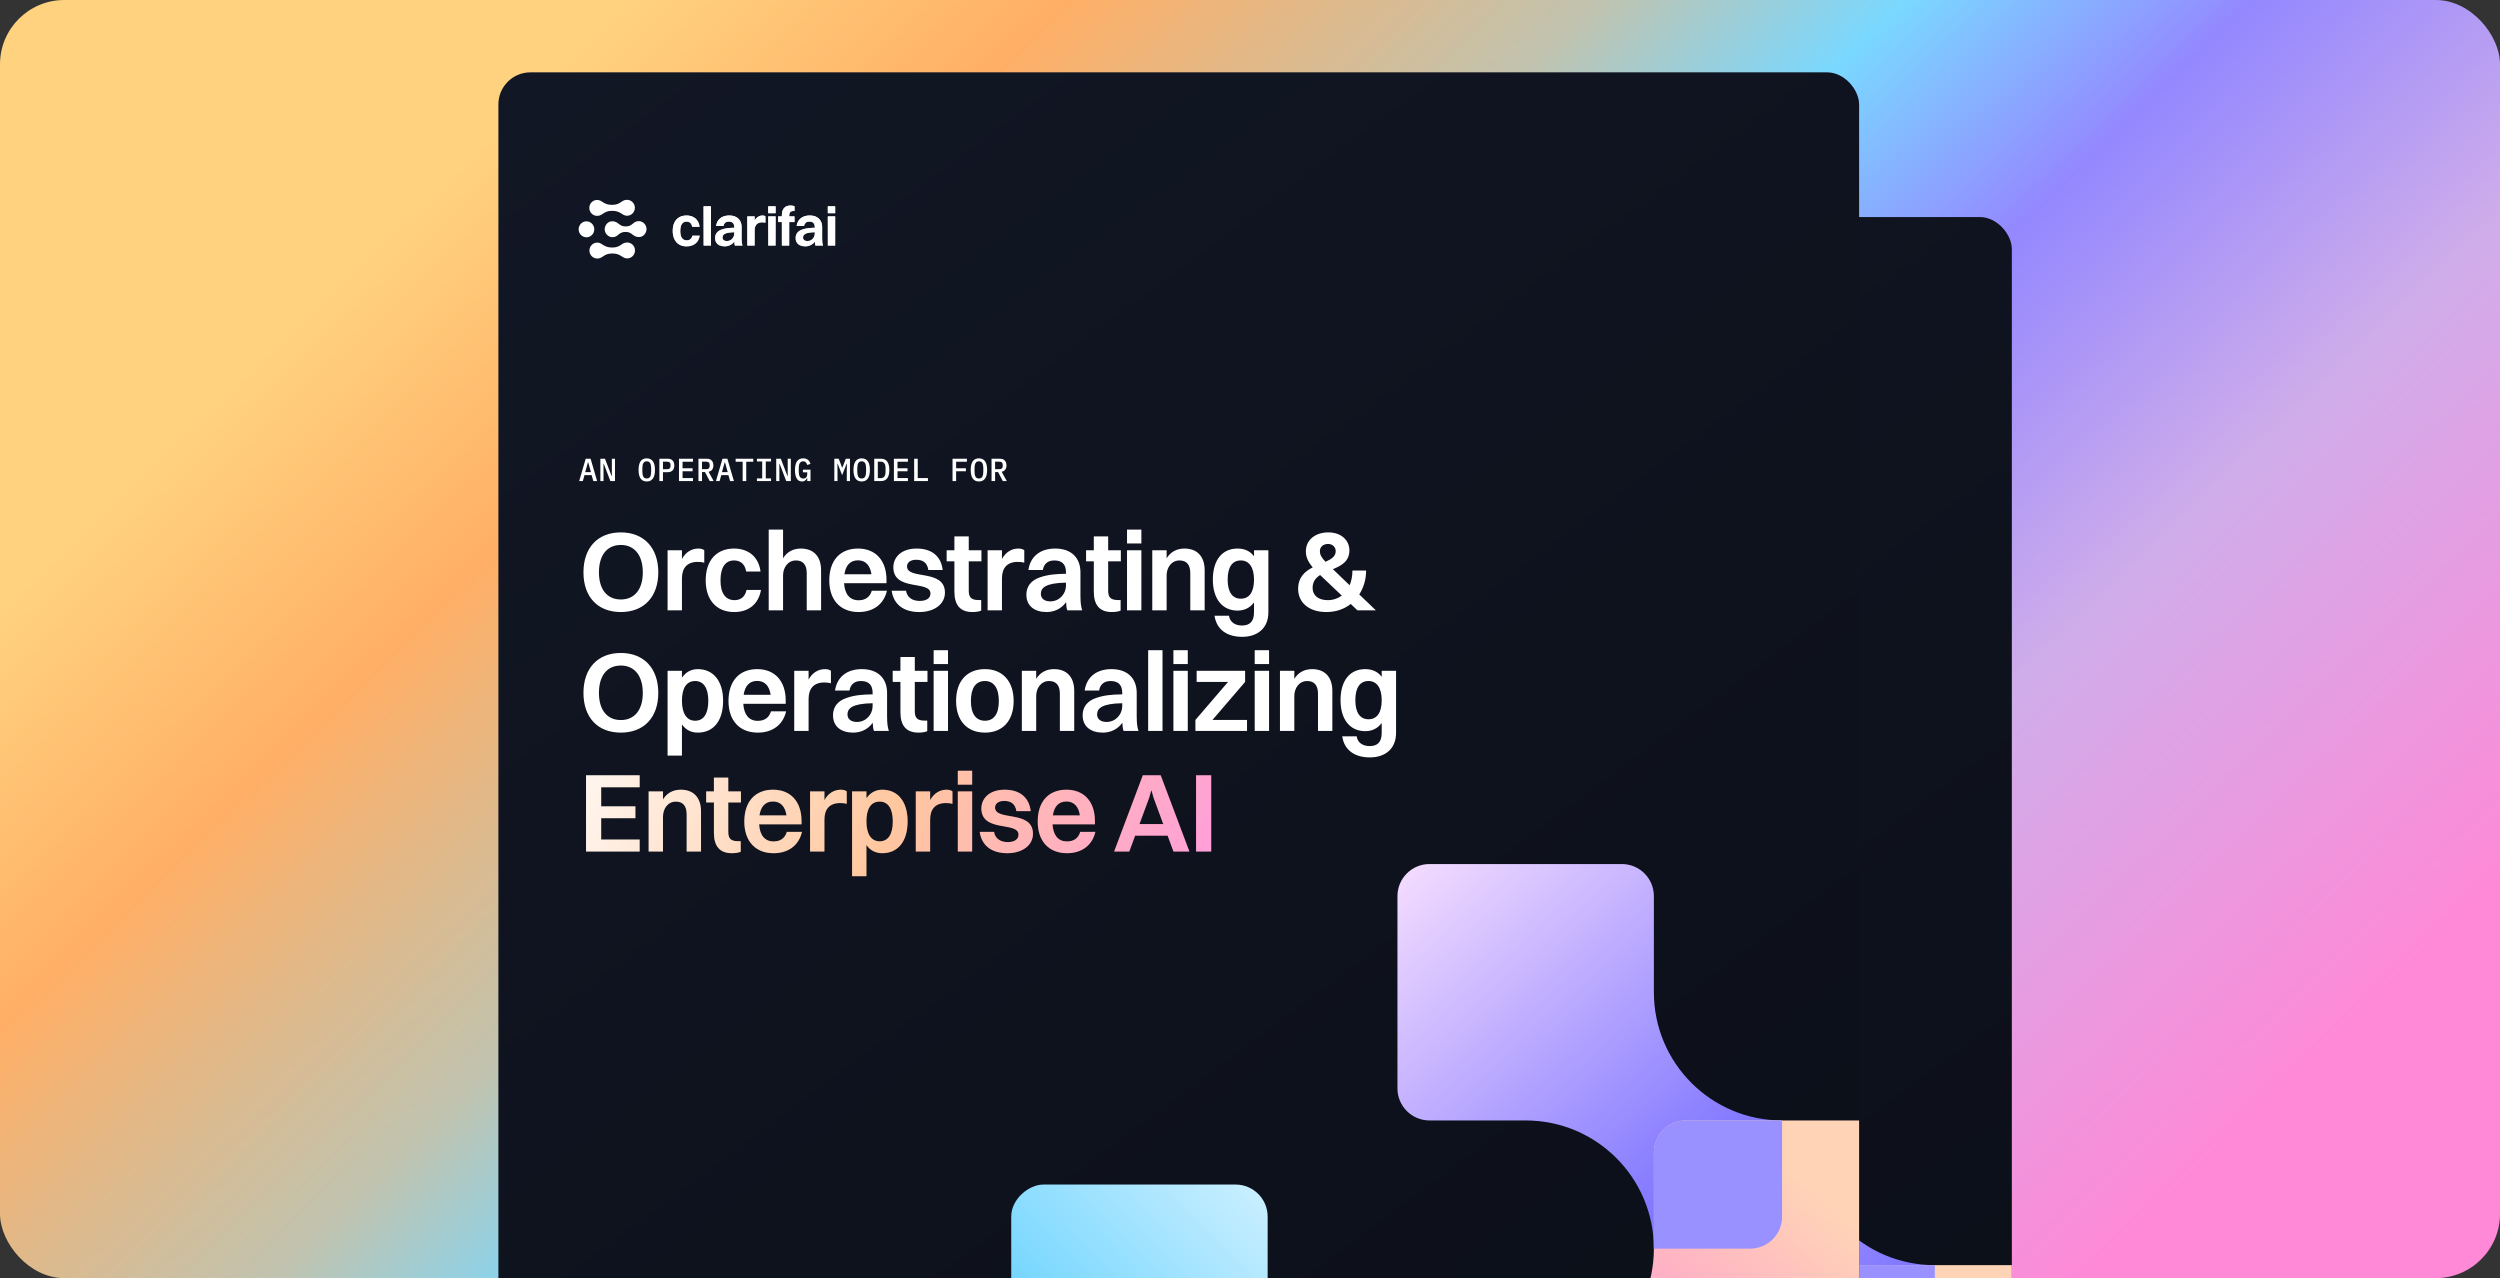
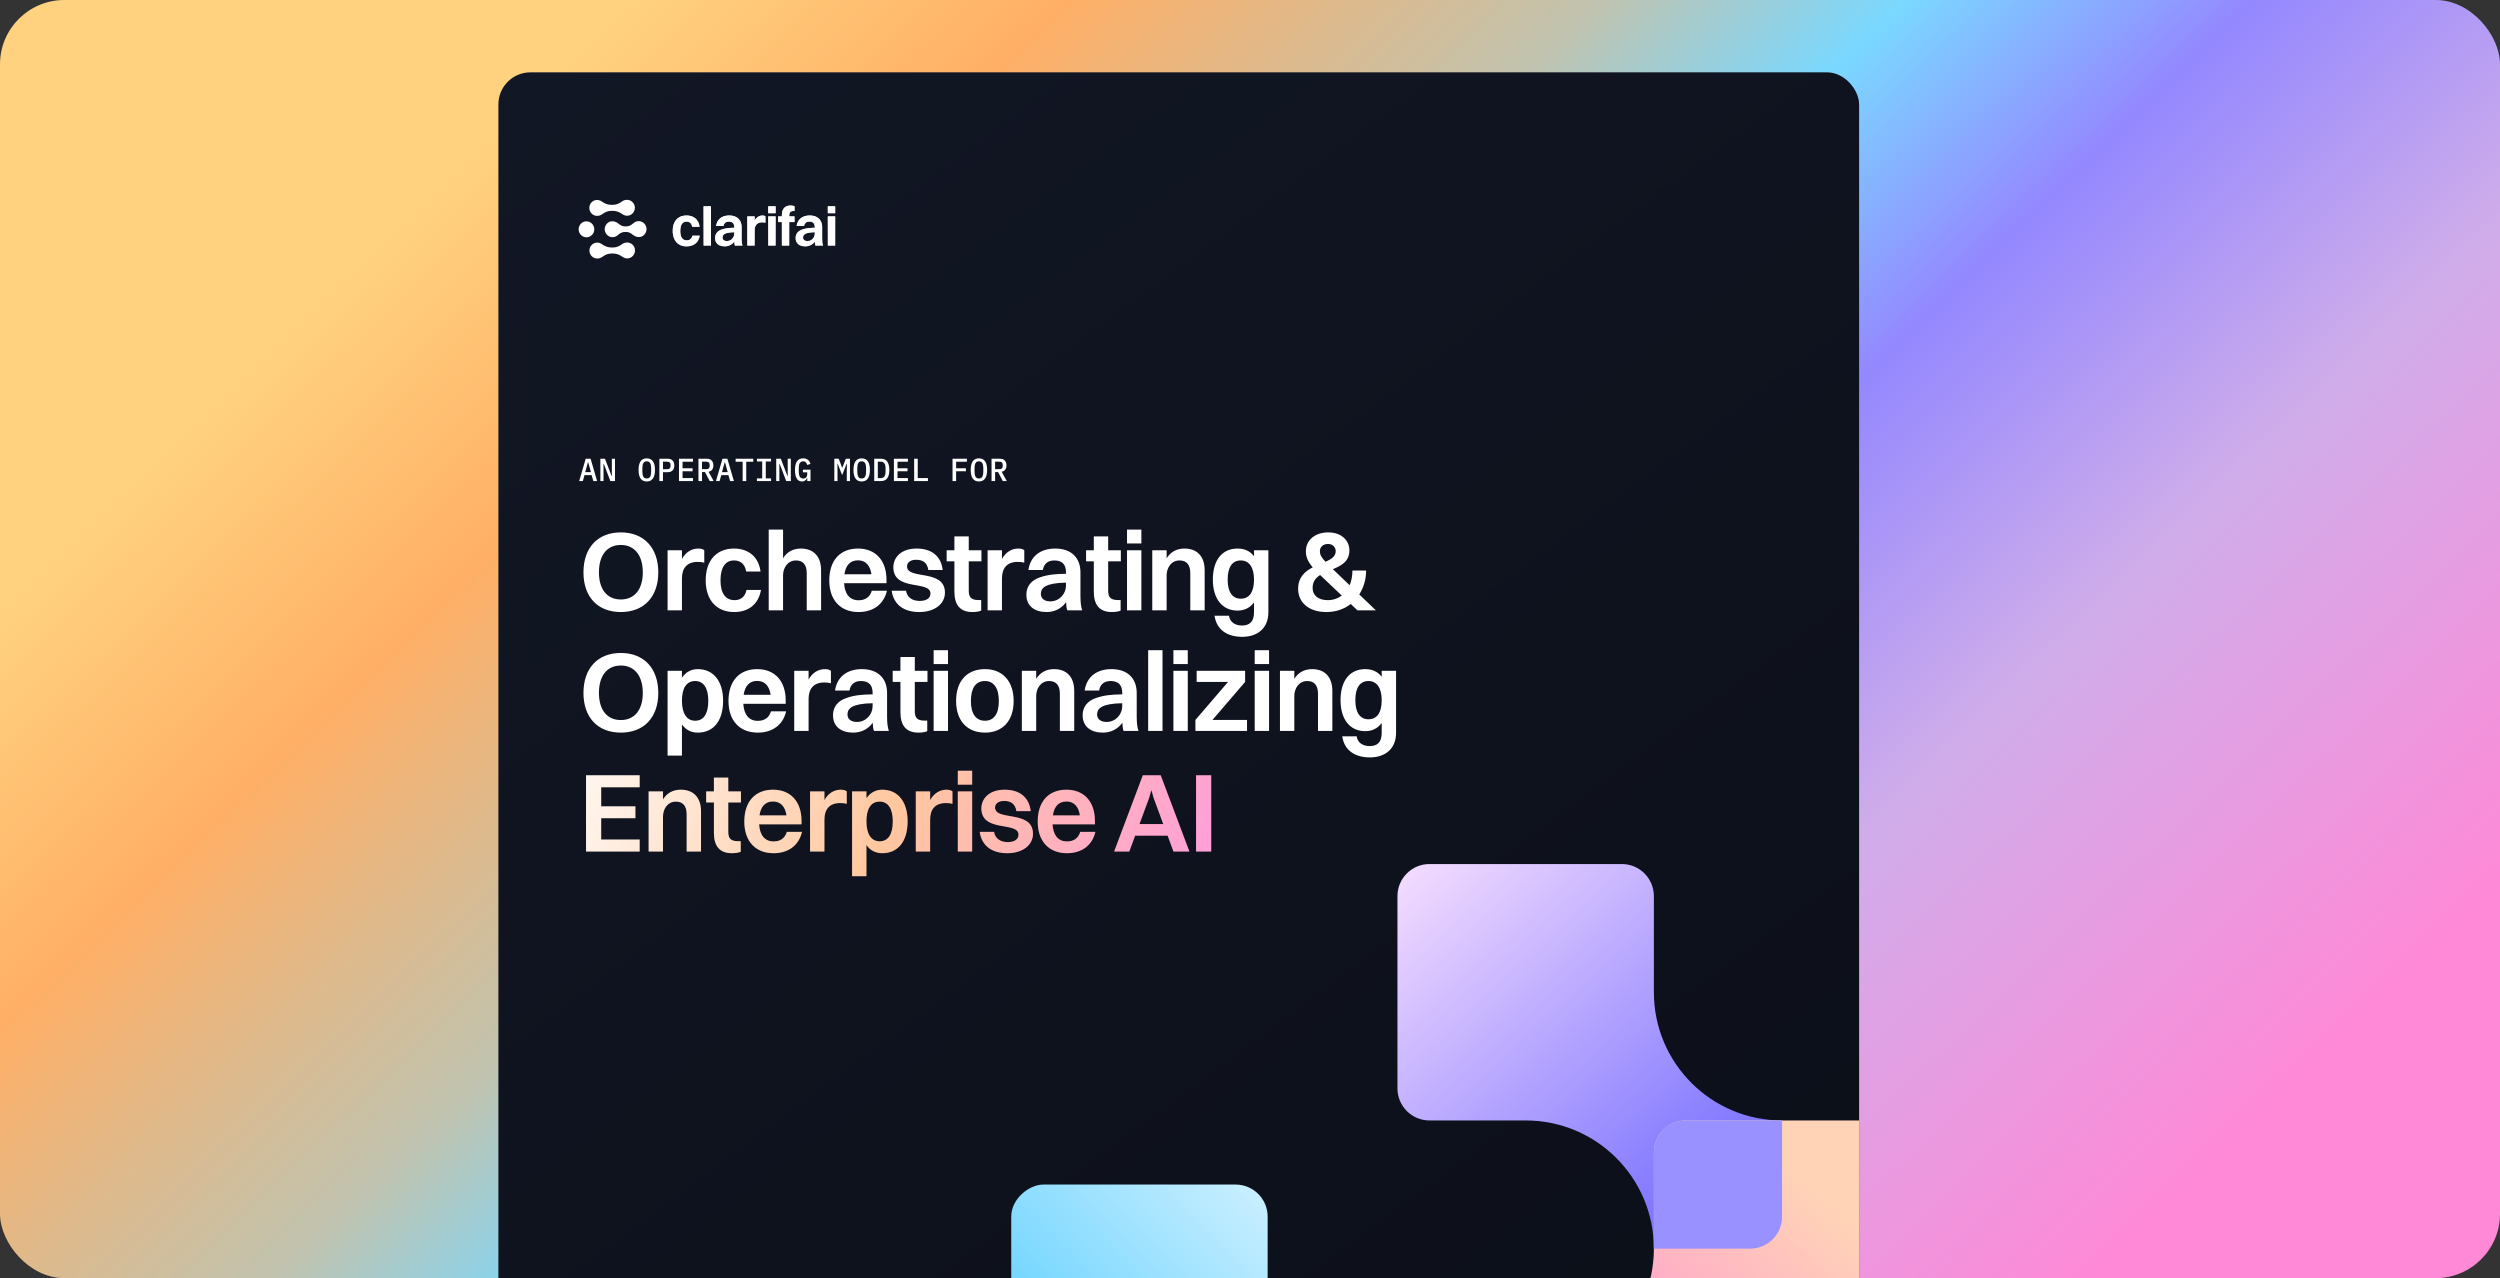
<svg xmlns="http://www.w3.org/2000/svg" width="311" height="159" viewBox="0 0 311 159" fill="none">
  <rect x="0" y="0" width="311" height="159" fill="#333333" stroke="none" />
  <g clip-path="url(#clip0_1476_53036)">
    <rect width="311" height="159" rx="8" fill="url(#paint0_linear_1476_53036)" />
    <g clip-path="url(#clip1_1476_53036)">
      <rect x="81" y="27" width="169.273" height="218.615" rx="3.987" fill="url(#paint1_linear_1476_53036)" />
      <path fill-rule="evenodd" clip-rule="evenodd" d="M196.831 125.486C194.628 125.486 192.843 127.272 192.843 129.474L192.843 153.397C192.843 155.599 194.628 157.385 196.831 157.385L208.792 157.385V157.385C217.601 157.385 224.742 164.525 224.742 173.334H236.703C238.906 173.334 240.691 171.549 240.691 169.347L240.691 157.385C231.882 157.385 224.742 150.244 224.742 141.436V141.436L224.742 129.474C224.742 127.271 222.956 125.486 220.754 125.486L196.831 125.486Z" fill="url(#paint2_linear_1476_53036)" />
      <path fill-rule="evenodd" clip-rule="evenodd" d="M224.742 173.374L224.742 161.372C224.742 159.169 226.527 157.384 228.729 157.384L252.653 157.384C254.855 157.384 256.64 159.169 256.64 161.372L256.64 185.295C256.64 187.497 254.855 189.283 252.653 189.283L240.658 189.283C231.865 189.3 224.742 196.434 224.742 205.232V205.232H212.78C210.578 205.232 208.793 203.447 208.793 201.244L208.793 189.283L208.793 189.283C217.588 189.283 224.72 182.164 224.742 173.374Z" fill="url(#paint3_linear_1476_53036)" />
      <g style="mix-blend-mode:screen">
-         <path fill-rule="evenodd" clip-rule="evenodd" d="M224.816 173.333C224.791 173.333 224.766 173.333 224.742 173.333H224.742L224.742 161.371C224.742 159.169 226.527 157.384 228.729 157.384L240.691 157.384V157.384C240.691 157.401 240.691 157.418 240.691 157.436L240.691 169.346C240.691 171.548 238.906 173.333 236.704 173.333L224.816 173.333Z" fill="#9891FF" />
+         <path fill-rule="evenodd" clip-rule="evenodd" d="M224.816 173.333C224.791 173.333 224.766 173.333 224.742 173.333L224.742 161.371C224.742 159.169 226.527 157.384 228.729 157.384L240.691 157.384V157.384C240.691 157.401 240.691 157.418 240.691 157.436L240.691 169.346C240.691 171.548 238.906 173.333 236.704 173.333L224.816 173.333Z" fill="#9891FF" />
      </g>
      <path d="M91.965 47.521C91.425 47.523 90.985 47.078 90.983 46.529C90.98 45.979 91.417 45.536 91.952 45.534C92.487 45.532 92.927 45.977 92.929 46.521C92.931 47.065 92.505 47.519 91.965 47.521ZM96.996 42.858C96.274 42.861 96.244 43.482 95.142 43.486C94.03 43.49 93.936 42.87 93.279 42.873C92.739 42.875 92.307 43.323 92.309 43.867C92.311 44.411 92.752 44.856 93.286 44.854C94.014 44.851 94.043 44.231 95.145 44.226C96.258 44.222 96.351 44.842 97.009 44.839C97.549 44.837 97.98 44.389 97.978 43.845C97.976 43.301 97.536 42.856 96.996 42.858ZM97.016 48.165C96.289 48.168 96.26 48.789 95.158 48.793C94.045 48.797 93.952 48.177 93.294 48.18C92.754 48.182 92.323 48.63 92.325 49.174C92.327 49.719 92.767 50.163 93.302 50.161C94.029 50.158 94.059 49.538 95.161 49.533C96.273 49.529 96.366 50.149 97.024 50.147C97.564 50.144 97.996 49.696 97.994 49.152C97.992 48.608 97.557 48.163 97.016 48.165ZM98.45 45.509C97.717 45.512 97.747 46.165 96.827 46.168C95.976 46.172 95.963 45.524 95.145 45.527C94.637 45.529 94.222 46.004 94.224 46.521C94.226 47.038 94.65 47.51 95.201 47.508C95.933 47.505 95.904 46.852 96.824 46.849C97.674 46.845 97.688 47.493 98.506 47.49C99.014 47.488 99.429 47.013 99.427 46.495C99.431 45.978 99.006 45.507 98.45 45.509Z" fill="white" />
      <path d="M106.027 46.212H105.105C105.069 45.982 104.987 45.817 104.861 45.717C104.734 45.614 104.583 45.562 104.407 45.562C104.153 45.562 103.959 45.663 103.824 45.867C103.693 46.065 103.627 46.355 103.627 46.734C103.627 47.109 103.695 47.398 103.83 47.602C103.97 47.801 104.172 47.9 104.434 47.9C104.61 47.9 104.759 47.853 104.881 47.758C105.003 47.658 105.087 47.511 105.132 47.317H106.047C105.97 47.769 105.783 48.106 105.484 48.327C105.186 48.544 104.829 48.653 104.413 48.653C104.056 48.653 103.749 48.576 103.491 48.422C103.234 48.264 103.035 48.042 102.895 47.758C102.755 47.473 102.685 47.132 102.685 46.734C102.685 46.323 102.755 45.975 102.895 45.69C103.035 45.401 103.234 45.182 103.491 45.033C103.754 44.884 104.059 44.809 104.407 44.809C104.687 44.809 104.942 44.861 105.172 44.965C105.403 45.069 105.593 45.225 105.742 45.433C105.891 45.641 105.986 45.9 106.027 46.212ZM106.526 48.551V43.67H107.441V48.551H106.526ZM109 46.111H108.085C108.121 45.839 108.209 45.607 108.349 45.412C108.494 45.218 108.681 45.069 108.912 44.965C109.142 44.861 109.411 44.809 109.718 44.809C110.057 44.809 110.34 44.872 110.566 44.999C110.796 45.121 110.968 45.29 111.081 45.507C111.198 45.72 111.257 45.968 111.257 46.253V47.656C111.257 47.882 111.266 48.065 111.284 48.205C111.307 48.341 111.336 48.456 111.372 48.551H110.417C110.385 48.46 110.365 48.347 110.356 48.212C110.346 48.072 110.342 47.929 110.342 47.785V46.253C110.342 46.027 110.285 45.855 110.172 45.738C110.064 45.62 109.895 45.562 109.664 45.562C109.465 45.562 109.312 45.614 109.203 45.717C109.099 45.817 109.031 45.948 109 46.111ZM110.457 46.334V46.89C110.136 46.89 109.872 46.908 109.664 46.944C109.461 46.976 109.3 47.021 109.183 47.08C109.07 47.139 108.991 47.209 108.946 47.29C108.9 47.371 108.878 47.459 108.878 47.554C108.878 47.685 108.928 47.792 109.027 47.873C109.126 47.95 109.26 47.988 109.427 47.988C109.594 47.988 109.748 47.947 109.888 47.866C110.028 47.78 110.139 47.665 110.22 47.52C110.301 47.376 110.342 47.215 110.342 47.039H110.674C110.656 47.333 110.6 47.581 110.505 47.785C110.414 47.988 110.297 48.153 110.152 48.28C110.012 48.406 109.856 48.499 109.684 48.558C109.517 48.621 109.346 48.653 109.169 48.653C108.934 48.653 108.724 48.614 108.539 48.537C108.358 48.46 108.216 48.343 108.112 48.185C108.008 48.027 107.956 47.832 107.956 47.602C107.956 47.353 108.026 47.139 108.166 46.958C108.306 46.777 108.519 46.639 108.803 46.544C109.056 46.459 109.314 46.402 109.576 46.375C109.838 46.348 110.132 46.334 110.457 46.334ZM111.962 48.551V44.918H112.877V48.551H111.962ZM112.877 46.633H112.606C112.62 46.199 112.685 45.849 112.803 45.582C112.925 45.315 113.078 45.121 113.263 44.999C113.449 44.872 113.648 44.809 113.86 44.809C113.937 44.809 114.007 44.818 114.07 44.836C114.133 44.854 114.183 44.881 114.219 44.918V45.704C114.16 45.686 114.097 45.675 114.029 45.67C113.966 45.661 113.896 45.656 113.819 45.656C113.657 45.656 113.517 45.679 113.399 45.724C113.282 45.769 113.184 45.835 113.108 45.921C113.031 46.007 112.972 46.111 112.931 46.233C112.895 46.35 112.877 46.483 112.877 46.633ZM114.568 48.551V44.918H115.483V48.551H114.568ZM114.568 44.524V43.67H115.483V44.524H114.568ZM116.263 44.816C116.263 44.405 116.353 44.095 116.534 43.887C116.719 43.675 116.988 43.569 117.34 43.569C117.458 43.569 117.557 43.578 117.639 43.596C117.724 43.614 117.79 43.634 117.835 43.657V44.246H117.761C117.526 44.246 117.37 44.296 117.293 44.396C117.216 44.49 117.178 44.633 117.178 44.823V48.551H116.263V44.816ZM115.802 45.623V44.918H117.835V45.623H115.802ZM119.019 46.111H118.104C118.14 45.839 118.228 45.607 118.368 45.412C118.513 45.218 118.7 45.069 118.931 44.965C119.161 44.861 119.43 44.809 119.737 44.809C120.076 44.809 120.359 44.872 120.585 44.999C120.815 45.121 120.987 45.29 121.1 45.507C121.217 45.72 121.276 45.968 121.276 46.253V47.656C121.276 47.882 121.285 48.065 121.303 48.205C121.326 48.341 121.355 48.456 121.391 48.551H120.436C120.404 48.46 120.384 48.347 120.375 48.212C120.366 48.072 120.361 47.929 120.361 47.785V46.253C120.361 46.027 120.305 45.855 120.192 45.738C120.083 45.62 119.914 45.562 119.683 45.562C119.484 45.562 119.331 45.614 119.222 45.717C119.118 45.817 119.051 45.948 119.019 46.111ZM120.476 46.334V46.89C120.155 46.89 119.891 46.908 119.683 46.944C119.48 46.976 119.319 47.021 119.202 47.08C119.089 47.139 119.01 47.209 118.965 47.29C118.919 47.371 118.897 47.459 118.897 47.554C118.897 47.685 118.947 47.792 119.046 47.873C119.145 47.95 119.279 47.988 119.446 47.988C119.613 47.988 119.767 47.947 119.907 47.866C120.047 47.78 120.158 47.665 120.239 47.52C120.32 47.376 120.361 47.215 120.361 47.039H120.693C120.675 47.333 120.619 47.581 120.524 47.785C120.433 47.988 120.316 48.153 120.171 48.28C120.031 48.406 119.875 48.499 119.703 48.558C119.536 48.621 119.365 48.653 119.188 48.653C118.953 48.653 118.743 48.614 118.558 48.537C118.377 48.46 118.235 48.343 118.131 48.185C118.027 48.027 117.975 47.832 117.975 47.602C117.975 47.353 118.045 47.139 118.185 46.958C118.325 46.777 118.538 46.639 118.822 46.544C119.075 46.459 119.333 46.402 119.595 46.375C119.857 46.348 120.151 46.334 120.476 46.334ZM121.981 48.551V44.918H122.896V48.551H121.981ZM121.981 44.524V43.67H122.896V44.524H121.981Z" fill="url(#paint4_linear_1476_53036)" />
      <path d="M106.027 46.212H105.105C105.069 45.982 104.987 45.817 104.861 45.717C104.734 45.614 104.583 45.562 104.407 45.562C104.153 45.562 103.959 45.663 103.824 45.867C103.693 46.065 103.627 46.355 103.627 46.734C103.627 47.109 103.695 47.398 103.83 47.602C103.97 47.801 104.172 47.9 104.434 47.9C104.61 47.9 104.759 47.853 104.881 47.758C105.003 47.658 105.087 47.511 105.132 47.317H106.047C105.97 47.769 105.783 48.106 105.484 48.327C105.186 48.544 104.829 48.653 104.413 48.653C104.056 48.653 103.749 48.576 103.491 48.422C103.234 48.264 103.035 48.042 102.895 47.758C102.755 47.473 102.685 47.132 102.685 46.734C102.685 46.323 102.755 45.975 102.895 45.69C103.035 45.401 103.234 45.182 103.491 45.033C103.754 44.884 104.059 44.809 104.407 44.809C104.687 44.809 104.942 44.861 105.172 44.965C105.403 45.069 105.593 45.225 105.742 45.433C105.891 45.641 105.986 45.9 106.027 46.212ZM106.526 48.551V43.67H107.441V48.551H106.526ZM109 46.111H108.085C108.121 45.839 108.209 45.607 108.349 45.412C108.494 45.218 108.681 45.069 108.912 44.965C109.142 44.861 109.411 44.809 109.718 44.809C110.057 44.809 110.34 44.872 110.566 44.999C110.796 45.121 110.968 45.29 111.081 45.507C111.198 45.72 111.257 45.968 111.257 46.253V47.656C111.257 47.882 111.266 48.065 111.284 48.205C111.307 48.341 111.336 48.456 111.372 48.551H110.417C110.385 48.46 110.365 48.347 110.356 48.212C110.346 48.072 110.342 47.929 110.342 47.785V46.253C110.342 46.027 110.285 45.855 110.172 45.738C110.064 45.62 109.895 45.562 109.664 45.562C109.465 45.562 109.312 45.614 109.203 45.717C109.099 45.817 109.031 45.948 109 46.111ZM110.457 46.334V46.89C110.136 46.89 109.872 46.908 109.664 46.944C109.461 46.976 109.3 47.021 109.183 47.08C109.07 47.139 108.991 47.209 108.946 47.29C108.9 47.371 108.878 47.459 108.878 47.554C108.878 47.685 108.928 47.792 109.027 47.873C109.126 47.95 109.26 47.988 109.427 47.988C109.594 47.988 109.748 47.947 109.888 47.866C110.028 47.78 110.139 47.665 110.22 47.52C110.301 47.376 110.342 47.215 110.342 47.039H110.674C110.656 47.333 110.6 47.581 110.505 47.785C110.414 47.988 110.297 48.153 110.152 48.28C110.012 48.406 109.856 48.499 109.684 48.558C109.517 48.621 109.346 48.653 109.169 48.653C108.934 48.653 108.724 48.614 108.539 48.537C108.358 48.46 108.216 48.343 108.112 48.185C108.008 48.027 107.956 47.832 107.956 47.602C107.956 47.353 108.026 47.139 108.166 46.958C108.306 46.777 108.519 46.639 108.803 46.544C109.056 46.459 109.314 46.402 109.576 46.375C109.838 46.348 110.132 46.334 110.457 46.334ZM111.962 48.551V44.918H112.877V48.551H111.962ZM112.877 46.633H112.606C112.62 46.199 112.685 45.849 112.803 45.582C112.925 45.315 113.078 45.121 113.263 44.999C113.449 44.872 113.648 44.809 113.86 44.809C113.937 44.809 114.007 44.818 114.07 44.836C114.133 44.854 114.183 44.881 114.219 44.918V45.704C114.16 45.686 114.097 45.675 114.029 45.67C113.966 45.661 113.896 45.656 113.819 45.656C113.657 45.656 113.517 45.679 113.399 45.724C113.282 45.769 113.184 45.835 113.108 45.921C113.031 46.007 112.972 46.111 112.931 46.233C112.895 46.35 112.877 46.483 112.877 46.633ZM114.568 48.551V44.918H115.483V48.551H114.568ZM114.568 44.524V43.67H115.483V44.524H114.568ZM116.263 44.816C116.263 44.405 116.353 44.095 116.534 43.887C116.719 43.675 116.988 43.569 117.34 43.569C117.458 43.569 117.557 43.578 117.639 43.596C117.724 43.614 117.79 43.634 117.835 43.657V44.246H117.761C117.526 44.246 117.37 44.296 117.293 44.396C117.216 44.49 117.178 44.633 117.178 44.823V48.551H116.263V44.816ZM115.802 45.623V44.918H117.835V45.623H115.802ZM119.019 46.111H118.104C118.14 45.839 118.228 45.607 118.368 45.412C118.513 45.218 118.7 45.069 118.931 44.965C119.161 44.861 119.43 44.809 119.737 44.809C120.076 44.809 120.359 44.872 120.585 44.999C120.815 45.121 120.987 45.29 121.1 45.507C121.217 45.72 121.276 45.968 121.276 46.253V47.656C121.276 47.882 121.285 48.065 121.303 48.205C121.326 48.341 121.355 48.456 121.391 48.551H120.436C120.404 48.46 120.384 48.347 120.375 48.212C120.366 48.072 120.361 47.929 120.361 47.785V46.253C120.361 46.027 120.305 45.855 120.192 45.738C120.083 45.62 119.914 45.562 119.683 45.562C119.484 45.562 119.331 45.614 119.222 45.717C119.118 45.817 119.051 45.948 119.019 46.111ZM120.476 46.334V46.89C120.155 46.89 119.891 46.908 119.683 46.944C119.48 46.976 119.319 47.021 119.202 47.08C119.089 47.139 119.01 47.209 118.965 47.29C118.919 47.371 118.897 47.459 118.897 47.554C118.897 47.685 118.947 47.792 119.046 47.873C119.145 47.95 119.279 47.988 119.446 47.988C119.613 47.988 119.767 47.947 119.907 47.866C120.047 47.78 120.158 47.665 120.239 47.52C120.32 47.376 120.361 47.215 120.361 47.039H120.693C120.675 47.333 120.619 47.581 120.524 47.785C120.433 47.988 120.316 48.153 120.171 48.28C120.031 48.406 119.875 48.499 119.703 48.558C119.536 48.621 119.365 48.653 119.188 48.653C118.953 48.653 118.743 48.614 118.558 48.537C118.377 48.46 118.235 48.343 118.131 48.185C118.027 48.027 117.975 47.832 117.975 47.602C117.975 47.353 118.045 47.139 118.185 46.958C118.325 46.777 118.538 46.639 118.822 46.544C119.075 46.459 119.333 46.402 119.595 46.375C119.857 46.348 120.151 46.334 120.476 46.334ZM121.981 48.551V44.918H122.896V48.551H121.981ZM121.981 44.524V43.67H122.896V44.524H121.981Z" fill="white" />
      <path d="M92.81 77.848L92.599 77.106H91.714L91.502 77.848H91.048L91.861 75.064H92.471L93.285 77.848H92.81ZM92.172 75.515H92.141L91.798 76.735H92.515L92.172 75.515ZM94.113 75.707H94.077V77.848H93.686V75.064H94.26L95.078 77.206H95.114V75.064H95.504V77.848H94.93L94.113 75.707ZM99.457 77.895C99.281 77.895 99.128 77.864 98.998 77.8C98.87 77.733 98.764 77.639 98.679 77.517C98.597 77.394 98.535 77.244 98.496 77.066C98.456 76.888 98.436 76.685 98.436 76.456C98.436 76.23 98.456 76.028 98.496 75.85C98.535 75.669 98.597 75.518 98.679 75.395C98.764 75.273 98.87 75.18 98.998 75.116C99.128 75.05 99.281 75.017 99.457 75.017C99.632 75.017 99.783 75.05 99.911 75.116C100.041 75.18 100.148 75.273 100.23 75.395C100.315 75.518 100.378 75.669 100.417 75.85C100.457 76.028 100.477 76.23 100.477 76.456C100.477 76.685 100.457 76.888 100.417 77.066C100.378 77.244 100.315 77.394 100.23 77.517C100.148 77.639 100.041 77.733 99.911 77.8C99.783 77.864 99.632 77.895 99.457 77.895ZM99.457 77.525C99.656 77.525 99.797 77.45 99.879 77.301C99.962 77.15 100.003 76.945 100.003 76.687V76.221C100.003 75.966 99.962 75.764 99.879 75.615C99.797 75.463 99.656 75.388 99.457 75.388C99.257 75.388 99.116 75.463 99.034 75.615C98.951 75.764 98.91 75.966 98.91 76.221V76.691C98.91 76.947 98.951 77.15 99.034 77.301C99.116 77.45 99.257 77.525 99.457 77.525ZM101.026 77.848V75.064H102.067C102.332 75.064 102.534 75.139 102.673 75.288C102.814 75.437 102.884 75.641 102.884 75.902C102.884 76.162 102.814 76.367 102.673 76.516C102.534 76.665 102.332 76.739 102.067 76.739H101.472V77.848H101.026ZM101.472 76.368H101.999C102.275 76.368 102.413 76.241 102.413 75.986V75.814C102.413 75.562 102.275 75.435 101.999 75.435H101.472V76.368ZM103.465 77.848V75.064H105.207V75.439H103.911V76.249H105.159V76.624H103.911V77.473H105.207V77.848H103.465ZM106.33 77.848H105.887V75.064H106.928C107.194 75.064 107.396 75.139 107.534 75.288C107.675 75.437 107.745 75.641 107.745 75.902C107.745 76.115 107.694 76.29 107.59 76.428C107.486 76.566 107.337 76.651 107.143 76.683L107.785 77.848H107.291L106.701 76.723H106.33V77.848ZM106.864 76.364C107.141 76.364 107.279 76.238 107.279 75.986V75.814C107.279 75.562 107.141 75.435 106.864 75.435H106.33V76.364H106.864ZM109.825 77.848L109.614 77.106H108.729L108.517 77.848H108.063L108.876 75.064H109.486L110.3 77.848H109.825ZM109.187 75.515H109.155L108.812 76.735H109.53L109.187 75.515ZM111.833 75.439V77.848H111.387V75.439H110.513V75.064H112.706V75.439H111.833ZM113.163 77.848V77.509H113.817V75.403H113.163V75.064H114.918V75.403H114.264V77.509H114.918V77.848H113.163ZM115.989 75.707H115.953V77.848H115.562V75.064H116.136L116.954 77.206H116.99V75.064H117.38V77.848H116.806L115.989 75.707ZM119.42 77.465H119.392C119.368 77.521 119.339 77.575 119.305 77.628C119.273 77.679 119.232 77.724 119.181 77.764C119.133 77.804 119.075 77.836 119.006 77.86C118.937 77.883 118.857 77.895 118.766 77.895C118.477 77.895 118.259 77.772 118.112 77.525C117.966 77.278 117.893 76.928 117.893 76.476C117.893 76.003 117.977 75.641 118.144 75.391C118.312 75.142 118.568 75.017 118.914 75.017C119.049 75.017 119.168 75.035 119.269 75.073C119.372 75.11 119.46 75.16 119.532 75.224C119.604 75.285 119.664 75.358 119.711 75.443C119.759 75.526 119.798 75.613 119.827 75.707L119.424 75.842C119.403 75.781 119.379 75.724 119.353 75.671C119.326 75.615 119.293 75.566 119.253 75.523C119.216 75.481 119.169 75.447 119.113 75.423C119.06 75.4 118.995 75.388 118.918 75.388C118.724 75.388 118.583 75.463 118.495 75.615C118.41 75.764 118.368 75.966 118.368 76.221V76.663C118.368 76.791 118.377 76.908 118.396 77.014C118.414 77.121 118.445 77.212 118.487 77.289C118.532 77.364 118.59 77.422 118.659 77.465C118.731 77.507 118.817 77.529 118.918 77.529C119.08 77.529 119.204 77.481 119.289 77.385C119.376 77.287 119.42 77.162 119.42 77.01V76.759H118.882V76.424H119.827V77.848H119.42V77.465ZM124.341 76.516L124.353 75.679H124.322L123.763 77.11L123.205 75.679H123.173L123.185 76.516V77.848H122.79V75.064H123.337L123.763 76.169H123.791L124.222 75.064H124.736V77.848H124.341V76.516ZM126.194 77.895C126.019 77.895 125.866 77.864 125.735 77.8C125.608 77.733 125.502 77.639 125.417 77.517C125.334 77.394 125.273 77.244 125.233 77.066C125.193 76.888 125.173 76.685 125.173 76.456C125.173 76.23 125.193 76.028 125.233 75.85C125.273 75.669 125.334 75.518 125.417 75.395C125.502 75.273 125.608 75.18 125.735 75.116C125.866 75.05 126.019 75.017 126.194 75.017C126.369 75.017 126.521 75.05 126.649 75.116C126.779 75.18 126.885 75.273 126.968 75.395C127.053 75.518 127.115 75.669 127.155 75.85C127.195 76.028 127.215 76.23 127.215 76.456C127.215 76.685 127.195 76.888 127.155 77.066C127.115 77.244 127.053 77.394 126.968 77.517C126.885 77.639 126.779 77.733 126.649 77.8C126.521 77.864 126.369 77.895 126.194 77.895ZM126.194 77.525C126.393 77.525 126.534 77.45 126.617 77.301C126.699 77.15 126.74 76.945 126.74 76.687V76.221C126.74 75.966 126.699 75.764 126.617 75.615C126.534 75.463 126.393 75.388 126.194 75.388C125.995 75.388 125.854 75.463 125.771 75.615C125.689 75.764 125.648 75.966 125.648 76.221V76.691C125.648 76.947 125.689 77.15 125.771 77.301C125.854 77.45 125.995 77.525 126.194 77.525ZM127.755 75.064H128.585C128.941 75.064 129.204 75.183 129.374 75.419C129.547 75.656 129.634 76.001 129.634 76.456C129.634 76.911 129.547 77.256 129.374 77.493C129.204 77.729 128.941 77.848 128.585 77.848H127.755V75.064ZM128.557 77.481C128.762 77.481 128.913 77.413 129.011 77.278C129.112 77.139 129.163 76.942 129.163 76.687V76.225C129.163 75.97 129.112 75.774 129.011 75.639C128.913 75.501 128.762 75.431 128.557 75.431H128.198V77.481H128.557ZM130.202 77.848V75.064H131.945V75.439H130.649V76.249H131.897V76.624H130.649V77.473H131.945V77.848H130.202ZM132.721 77.848V75.064H133.167V77.473H134.435V77.848H132.721ZM137.494 77.848V75.064H139.284V75.439H137.941V76.249H139.161V76.624H137.941V77.848H137.494ZM140.778 77.895C140.603 77.895 140.45 77.864 140.32 77.8C140.192 77.733 140.086 77.639 140.001 77.517C139.918 77.394 139.857 77.244 139.817 77.066C139.777 76.888 139.757 76.685 139.757 76.456C139.757 76.23 139.777 76.028 139.817 75.85C139.857 75.669 139.918 75.518 140.001 75.395C140.086 75.273 140.192 75.18 140.32 75.116C140.45 75.05 140.603 75.017 140.778 75.017C140.954 75.017 141.105 75.05 141.233 75.116C141.363 75.18 141.469 75.273 141.552 75.395C141.637 75.518 141.699 75.669 141.739 75.85C141.779 76.028 141.799 76.23 141.799 76.456C141.799 76.685 141.779 76.888 141.739 77.066C141.699 77.244 141.637 77.394 141.552 77.517C141.469 77.639 141.363 77.733 141.233 77.8C141.105 77.864 140.954 77.895 140.778 77.895ZM140.778 77.525C140.978 77.525 141.118 77.45 141.201 77.301C141.283 77.15 141.324 76.945 141.324 76.687V76.221C141.324 75.966 141.283 75.764 141.201 75.615C141.118 75.463 140.978 75.388 140.778 75.388C140.579 75.388 140.438 75.463 140.355 75.615C140.273 75.764 140.232 75.966 140.232 76.221V76.691C140.232 76.947 140.273 77.15 140.355 77.301C140.438 77.45 140.579 77.525 140.778 77.525ZM142.79 77.848H142.348V75.064H143.388C143.654 75.064 143.856 75.139 143.994 75.288C144.135 75.437 144.206 75.641 144.206 75.902C144.206 76.115 144.154 76.29 144.05 76.428C143.946 76.566 143.798 76.651 143.604 76.683L144.246 77.848H143.751L143.161 76.723H142.79V77.848ZM143.324 76.364C143.601 76.364 143.739 76.238 143.739 75.986V75.814C143.739 75.562 143.601 75.435 143.324 75.435H142.79V76.364H143.324Z" fill="white" />
      <path d="M96.23 94.138C93.355 94.138 91.582 92.254 91.582 89.198C91.582 86.141 93.355 84.23 96.23 84.23C99.104 84.23 100.891 86.141 100.891 89.198C100.891 92.254 99.104 94.138 96.23 94.138ZM96.23 92.575C97.946 92.575 98.965 91.305 98.965 89.198C98.965 87.091 97.946 85.793 96.23 85.793C94.513 85.793 93.508 87.077 93.508 89.198C93.508 91.305 94.513 92.575 96.23 92.575ZM102.047 93.929V86.449H103.834V87.537C104.322 86.644 105.076 86.239 105.885 86.239C106.192 86.239 106.471 86.323 106.611 86.449V87.998C106.373 87.928 106.108 87.9 105.787 87.9C104.434 87.9 103.834 88.709 103.834 89.951V93.929H102.047ZM113.613 89.1H111.827C111.659 88.123 111.073 87.719 110.32 87.719C109.217 87.719 108.631 88.598 108.631 90.203C108.631 91.78 109.245 92.659 110.375 92.659C111.143 92.659 111.687 92.24 111.869 91.389H113.669C113.334 93.259 112.022 94.138 110.334 94.138C108.129 94.138 106.789 92.631 106.789 90.203C106.789 87.663 108.17 86.239 110.32 86.239C112.022 86.239 113.362 87.188 113.613 89.1ZM114.627 93.929V83.881H116.413V87.453C116.902 86.644 117.683 86.239 118.632 86.239C120.125 86.239 121.144 87.132 121.144 88.947V93.929H119.358V89.309C119.358 88.291 118.925 87.719 118.018 87.719C117.027 87.719 116.413 88.584 116.413 89.589V93.929H114.627ZM129.335 91.487C128.931 93.217 127.591 94.138 125.805 94.138C123.544 94.138 122.162 92.645 122.162 90.203C122.162 87.663 123.558 86.239 125.735 86.239C127.926 86.239 129.28 87.719 129.28 90.133V90.552H124.004C124.088 91.919 124.716 92.673 125.805 92.673C126.642 92.673 127.214 92.282 127.451 91.487H129.335ZM125.735 87.705C124.786 87.705 124.214 88.305 124.046 89.435H127.41C127.242 88.319 126.67 87.705 125.735 87.705ZM131.834 88.458C131.834 90.175 136.551 88.723 136.551 91.724C136.551 93.161 135.225 94.138 133.355 94.138C131.513 94.138 130.187 93.287 129.922 91.487H131.709C131.834 92.296 132.476 92.756 133.411 92.756C134.29 92.756 134.751 92.38 134.751 91.835C134.751 90.161 130.132 91.598 130.132 88.57C130.132 87.356 131.081 86.239 133.034 86.239C134.751 86.239 136.049 87.049 136.272 88.905H134.486C134.346 87.998 133.816 87.635 132.965 87.635C132.253 87.635 131.834 87.984 131.834 88.458ZM137.727 91.598V87.83H136.764V86.449H137.727V84.732H139.513V86.449H141.09V87.83H139.513V91.445C139.513 92.226 139.736 92.645 140.727 92.645H141.062V93.957C140.867 94.054 140.462 94.138 139.973 94.138C138.452 94.138 137.727 93.273 137.727 91.598ZM141.858 93.929V86.449H143.644V87.537C144.132 86.644 144.886 86.239 145.695 86.239C146.002 86.239 146.281 86.323 146.421 86.449V87.998C146.184 87.928 145.919 87.9 145.598 87.9C144.244 87.9 143.644 88.709 143.644 89.951V93.929H141.858ZM148.733 88.905H146.933C147.17 87.244 148.384 86.239 150.268 86.239C152.347 86.239 153.408 87.467 153.408 89.198V92.1C153.408 93.022 153.492 93.538 153.631 93.929H151.775C151.678 93.677 151.636 93.315 151.622 92.91C151.008 93.775 150.087 94.138 149.194 94.138C147.728 94.138 146.682 93.412 146.682 91.975C146.682 90.956 147.254 90.189 148.398 89.812C149.389 89.477 150.352 89.393 151.608 89.379V89.198C151.608 88.235 151.147 87.719 150.156 87.719C149.305 87.719 148.845 88.193 148.733 88.905ZM148.482 91.877C148.482 92.449 148.928 92.812 149.654 92.812C150.757 92.812 151.608 91.919 151.608 90.803V90.482C149.068 90.524 148.482 91.124 148.482 91.877ZM155.07 91.598V87.83H154.107V86.449H155.07V84.732H156.856V86.449H158.433V87.83H156.856V91.445C156.856 92.226 157.079 92.645 158.07 92.645H158.405V93.957C158.21 94.054 157.805 94.138 157.316 94.138C155.795 94.138 155.07 93.273 155.07 91.598ZM159.201 85.611V83.881H160.987V85.611H159.201ZM159.201 93.929V86.449H160.987V93.929H159.201ZM162.342 93.929V86.449H164.128V87.453C164.617 86.644 165.398 86.239 166.347 86.239C167.841 86.239 168.859 87.132 168.859 88.947V93.929H167.073V89.309C167.073 88.291 166.64 87.719 165.733 87.719C164.742 87.719 164.128 88.584 164.128 89.589V93.929H162.342ZM172.948 93.957C171.05 93.957 169.878 92.491 169.878 90.105C169.878 87.621 171.078 86.239 172.948 86.239C173.841 86.239 174.539 86.574 174.999 87.202V86.449H176.786V94.166C176.786 96.189 175.39 97.222 173.534 97.222C171.692 97.222 170.352 96.371 170.087 94.599H171.887C171.999 95.394 172.641 95.813 173.506 95.813C174.399 95.813 174.999 95.38 174.999 94.194V92.938C174.511 93.608 173.813 93.957 172.948 93.957ZM173.352 92.477C174.427 92.477 174.999 91.64 174.999 90.105C174.999 88.584 174.399 87.719 173.352 87.719C172.292 87.719 171.72 88.556 171.72 90.105C171.72 91.626 172.292 92.477 173.352 92.477ZM186.865 86.449C186.865 87.844 185.874 88.361 184.814 88.807L186.893 90.803C187.116 90.286 187.242 89.672 187.242 88.975H188.945C188.945 90.035 188.652 91.082 188.093 91.947L190.159 93.929H187.87L187.033 93.133C186.237 93.761 185.218 94.138 183.99 94.138C181.813 94.138 180.488 92.938 180.488 91.263C180.488 89.798 181.339 89.072 182.302 88.584C181.688 87.844 181.45 87.272 181.45 86.574C181.45 85.165 182.623 84.23 184.242 84.23C185.944 84.23 186.865 85.304 186.865 86.449ZM183.195 86.56C183.195 87.021 183.404 87.37 183.893 87.886C184.618 87.565 185.163 87.216 185.163 86.56C185.163 86.1 184.8 85.667 184.214 85.667C183.586 85.667 183.195 86.058 183.195 86.56ZM182.288 91.138C182.288 92.003 182.916 92.659 184.172 92.659C184.814 92.659 185.414 92.463 185.916 92.087L183.516 89.812C183.418 89.714 183.321 89.617 183.223 89.533C182.679 89.882 182.288 90.356 182.288 91.138ZM96.23 109.138C93.355 109.138 91.582 107.254 91.582 104.198C91.582 101.142 93.355 99.23 96.23 99.23C99.104 99.23 100.891 101.142 100.891 104.198C100.891 107.254 99.104 109.138 96.23 109.138ZM96.23 107.575C97.946 107.575 98.965 106.305 98.965 104.198C98.965 102.091 97.946 100.793 96.23 100.793C94.513 100.793 93.508 102.077 93.508 104.198C93.508 106.305 94.513 107.575 96.23 107.575ZM103.834 111.999H102.047V101.449H103.834V102.3C104.308 101.616 104.978 101.239 105.801 101.239C107.755 101.239 108.955 102.732 108.955 105.175C108.955 107.715 107.727 109.138 105.801 109.138C104.978 109.138 104.294 108.789 103.834 108.119V111.999ZM105.48 102.719C104.406 102.719 103.834 103.584 103.834 105.175C103.834 106.766 104.434 107.659 105.48 107.659C106.541 107.659 107.113 106.78 107.113 105.175C107.113 103.598 106.527 102.719 105.48 102.719ZM116.797 106.486C116.392 108.217 115.052 109.138 113.266 109.138C111.005 109.138 109.624 107.645 109.624 105.203C109.624 102.663 111.019 101.239 113.196 101.239C115.387 101.239 116.741 102.719 116.741 105.133V105.551H111.466C111.549 106.919 112.177 107.673 113.266 107.673C114.103 107.673 114.675 107.282 114.913 106.486H116.797ZM113.196 102.705C112.247 102.705 111.675 103.305 111.508 104.435H114.871C114.703 103.319 114.131 102.705 113.196 102.705ZM117.802 108.929V101.449H119.589V102.537C120.077 101.644 120.831 101.239 121.64 101.239C121.947 101.239 122.226 101.323 122.366 101.449V102.998C122.128 102.928 121.863 102.9 121.542 102.9C120.189 102.9 119.589 103.709 119.589 104.951V108.929H117.802ZM124.678 103.905H122.878C123.115 102.244 124.329 101.239 126.213 101.239C128.292 101.239 129.353 102.467 129.353 104.198V107.101C129.353 108.022 129.437 108.538 129.576 108.929H127.72C127.622 108.678 127.581 108.315 127.567 107.91C126.953 108.775 126.031 109.138 125.138 109.138C123.673 109.138 122.626 108.412 122.626 106.975C122.626 105.956 123.198 105.189 124.343 104.812C125.334 104.477 126.297 104.393 127.553 104.379V104.198C127.553 103.235 127.092 102.719 126.101 102.719C125.25 102.719 124.789 103.193 124.678 103.905ZM124.427 106.877C124.427 107.449 124.873 107.812 125.599 107.812C126.701 107.812 127.553 106.919 127.553 105.803V105.482C125.013 105.524 124.427 106.124 124.427 106.877ZM131.014 106.598V102.83H130.051V101.449H131.014V99.732H132.801V101.449H134.378V102.83H132.801V106.445C132.801 107.226 133.024 107.645 134.015 107.645H134.35V108.957C134.154 109.054 133.75 109.138 133.261 109.138C131.74 109.138 131.014 108.273 131.014 106.598ZM135.145 100.611V98.881H136.932V100.611H135.145ZM135.145 108.929V101.449H136.932V108.929H135.145ZM141.525 109.138C139.306 109.138 137.938 107.645 137.938 105.203C137.938 102.663 139.348 101.239 141.525 101.239C143.73 101.239 145.097 102.746 145.097 105.203C145.097 107.715 143.688 109.138 141.525 109.138ZM141.525 107.659C142.655 107.659 143.255 106.794 143.255 105.203C143.255 103.612 142.641 102.719 141.525 102.719C140.38 102.719 139.78 103.598 139.78 105.203C139.78 106.78 140.394 107.659 141.525 107.659ZM146.117 108.929V101.449H147.903V102.453C148.391 101.644 149.173 101.239 150.122 101.239C151.615 101.239 152.634 102.132 152.634 103.947V108.929H150.848V104.309C150.848 103.291 150.415 102.719 149.508 102.719C148.517 102.719 147.903 103.584 147.903 104.589V108.929H146.117ZM155.731 103.905H153.931C154.168 102.244 155.383 101.239 157.267 101.239C159.346 101.239 160.407 102.467 160.407 104.198V107.101C160.407 108.022 160.49 108.538 160.63 108.929H158.774C158.676 108.678 158.634 108.315 158.62 107.91C158.006 108.775 157.085 109.138 156.192 109.138C154.727 109.138 153.68 108.412 153.68 106.975C153.68 105.956 154.252 105.189 155.397 104.812C156.387 104.477 157.35 104.393 158.606 104.379V104.198C158.606 103.235 158.146 102.719 157.155 102.719C156.304 102.719 155.843 103.193 155.731 103.905ZM155.48 106.877C155.48 107.449 155.927 107.812 156.653 107.812C157.755 107.812 158.606 106.919 158.606 105.803V105.482C156.066 105.524 155.48 106.124 155.48 106.877ZM161.831 108.929V98.881H163.617V108.929H161.831ZM164.972 100.611V98.881H166.759V100.611H164.972ZM164.972 108.929V101.449H166.759V108.929H164.972ZM167.709 108.929V107.561L171.77 102.83H167.863V101.449H173.892V102.83L169.831 107.561H174.129V108.929H167.709ZM175.085 100.611V98.881H176.872V100.611H175.085ZM175.085 108.929V101.449H176.872V108.929H175.085ZM178.227 108.929V101.449H180.013V102.453C180.502 101.644 181.283 101.239 182.232 101.239C183.725 101.239 184.744 102.132 184.744 103.947V108.929H182.958V104.309C182.958 103.291 182.525 102.719 181.618 102.719C180.627 102.719 180.013 103.584 180.013 104.589V108.929H178.227ZM188.833 108.957C186.935 108.957 185.762 107.491 185.762 105.105C185.762 102.621 186.962 101.239 188.833 101.239C189.726 101.239 190.423 101.574 190.884 102.202V101.449H192.67V109.166C192.67 111.19 191.275 112.222 189.419 112.222C187.577 112.222 186.237 111.371 185.972 109.599H187.772C187.884 110.394 188.525 110.813 189.391 110.813C190.284 110.813 190.884 110.38 190.884 109.194V107.938C190.396 108.608 189.698 108.957 188.833 108.957ZM189.237 107.477C190.312 107.477 190.884 106.64 190.884 105.105C190.884 103.584 190.284 102.719 189.237 102.719C188.177 102.719 187.604 103.556 187.604 105.105C187.604 106.626 188.177 107.477 189.237 107.477Z" fill="white" />
      <path d="M91.903 123.929V114.439H98.574V115.932H93.787V118.305H98.044V119.784H93.787V122.435H98.574V123.929H91.903ZM99.69 123.929V116.449H101.476V117.453C101.964 116.644 102.746 116.239 103.695 116.239C105.188 116.239 106.207 117.132 106.207 118.947V123.929H104.42V119.309C104.42 118.291 103.988 117.719 103.081 117.719C102.09 117.719 101.476 118.584 101.476 119.589V123.929H99.69ZM107.811 121.598V117.83H106.848V116.449H107.811V114.732H109.597V116.449H111.174V117.83H109.597V121.445C109.597 122.226 109.821 122.645 110.812 122.645H111.146V123.957C110.951 124.054 110.546 124.138 110.058 124.138C108.537 124.138 107.811 123.273 107.811 121.598ZM118.766 121.486C118.362 123.217 117.022 124.138 115.236 124.138C112.975 124.138 111.593 122.645 111.593 120.203C111.593 117.663 112.989 116.239 115.166 116.239C117.357 116.239 118.71 117.719 118.71 120.133V120.551H113.435C113.519 121.919 114.147 122.673 115.236 122.673C116.073 122.673 116.645 122.282 116.882 121.486H118.766ZM115.166 117.705C114.217 117.705 113.645 118.305 113.477 119.435H116.84C116.673 118.319 116.101 117.705 115.166 117.705ZM119.772 123.929V116.449H121.558V117.537C122.047 116.644 122.8 116.239 123.61 116.239C123.917 116.239 124.196 116.323 124.335 116.449V117.998C124.098 117.928 123.833 117.9 123.512 117.9C122.158 117.9 121.558 118.709 121.558 119.951V123.929H119.772ZM126.785 126.999H124.999V116.449H126.785V117.3C127.259 116.616 127.929 116.239 128.753 116.239C130.706 116.239 131.907 117.732 131.907 120.175C131.907 122.715 130.679 124.138 128.753 124.138C127.929 124.138 127.245 123.789 126.785 123.119V126.999ZM128.432 117.719C127.357 117.719 126.785 118.584 126.785 120.175C126.785 121.766 127.385 122.659 128.432 122.659C129.492 122.659 130.064 121.78 130.064 120.175C130.064 118.598 129.478 117.719 128.432 117.719ZM132.924 123.929V116.449H134.71V117.537C135.199 116.644 135.952 116.239 136.762 116.239C137.069 116.239 137.348 116.323 137.487 116.449V117.998C137.25 117.928 136.985 117.9 136.664 117.9C135.31 117.9 134.71 118.709 134.71 119.951V123.929H132.924ZM138.151 115.611V113.881H139.937V115.611H138.151ZM138.151 123.929V116.449H139.937V123.929H138.151ZM142.785 118.458C142.785 120.175 147.502 118.723 147.502 121.724C147.502 123.161 146.177 124.138 144.307 124.138C142.464 124.138 141.139 123.287 140.874 121.486H142.66C142.785 122.296 143.427 122.756 144.362 122.756C145.242 122.756 145.702 122.38 145.702 121.835C145.702 120.161 141.083 121.598 141.083 118.57C141.083 117.356 142.032 116.239 143.986 116.239C145.702 116.239 147 117.049 147.223 118.905H145.437C145.297 117.998 144.767 117.635 143.916 117.635C143.204 117.635 142.785 117.984 142.785 118.458ZM155.265 121.486C154.86 123.217 153.52 124.138 151.734 124.138C149.473 124.138 148.092 122.645 148.092 120.203C148.092 117.663 149.487 116.239 151.664 116.239C153.855 116.239 155.209 117.719 155.209 120.133V120.551H149.934C150.018 121.919 150.646 122.673 151.734 122.673C152.571 122.673 153.144 122.282 153.381 121.486H155.265ZM151.664 117.705C150.715 117.705 150.143 118.305 149.976 119.435H153.339C153.172 118.319 152.599 117.705 151.664 117.705ZM164.98 123.929L164.254 121.961H160.207L159.482 123.929H157.598L161.17 114.439H163.389L166.962 123.929H164.98ZM161.952 117.258L160.752 120.51H163.71L162.51 117.258L162.231 116.281L161.952 117.258ZM167.79 123.929V114.439H169.674V123.929H167.79Z" fill="url(#paint5_linear_1476_53036)" />
      <path d="M91.903 123.929V114.439H98.574V115.932H93.787V118.305H98.044V119.784H93.787V122.435H98.574V123.929H91.903ZM99.69 123.929V116.449H101.476V117.453C101.964 116.644 102.746 116.239 103.695 116.239C105.188 116.239 106.207 117.132 106.207 118.947V123.929H104.42V119.309C104.42 118.291 103.988 117.719 103.081 117.719C102.09 117.719 101.476 118.584 101.476 119.589V123.929H99.69ZM107.811 121.598V117.83H106.848V116.449H107.811V114.732H109.597V116.449H111.174V117.83H109.597V121.445C109.597 122.226 109.821 122.645 110.812 122.645H111.146V123.957C110.951 124.054 110.546 124.138 110.058 124.138C108.537 124.138 107.811 123.273 107.811 121.598ZM118.766 121.486C118.362 123.217 117.022 124.138 115.236 124.138C112.975 124.138 111.593 122.645 111.593 120.203C111.593 117.663 112.989 116.239 115.166 116.239C117.357 116.239 118.71 117.719 118.71 120.133V120.551H113.435C113.519 121.919 114.147 122.673 115.236 122.673C116.073 122.673 116.645 122.282 116.882 121.486H118.766ZM115.166 117.705C114.217 117.705 113.645 118.305 113.477 119.435H116.84C116.673 118.319 116.101 117.705 115.166 117.705ZM119.772 123.929V116.449H121.558V117.537C122.047 116.644 122.8 116.239 123.61 116.239C123.917 116.239 124.196 116.323 124.335 116.449V117.998C124.098 117.928 123.833 117.9 123.512 117.9C122.158 117.9 121.558 118.709 121.558 119.951V123.929H119.772ZM126.785 126.999H124.999V116.449H126.785V117.3C127.259 116.616 127.929 116.239 128.753 116.239C130.706 116.239 131.907 117.732 131.907 120.175C131.907 122.715 130.679 124.138 128.753 124.138C127.929 124.138 127.245 123.789 126.785 123.119V126.999ZM128.432 117.719C127.357 117.719 126.785 118.584 126.785 120.175C126.785 121.766 127.385 122.659 128.432 122.659C129.492 122.659 130.064 121.78 130.064 120.175C130.064 118.598 129.478 117.719 128.432 117.719ZM132.924 123.929V116.449H134.71V117.537C135.199 116.644 135.952 116.239 136.762 116.239C137.069 116.239 137.348 116.323 137.487 116.449V117.998C137.25 117.928 136.985 117.9 136.664 117.9C135.31 117.9 134.71 118.709 134.71 119.951V123.929H132.924ZM138.151 115.611V113.881H139.937V115.611H138.151ZM138.151 123.929V116.449H139.937V123.929H138.151ZM142.785 118.458C142.785 120.175 147.502 118.723 147.502 121.724C147.502 123.161 146.177 124.138 144.307 124.138C142.464 124.138 141.139 123.287 140.874 121.486H142.66C142.785 122.296 143.427 122.756 144.362 122.756C145.242 122.756 145.702 122.38 145.702 121.835C145.702 120.161 141.083 121.598 141.083 118.57C141.083 117.356 142.032 116.239 143.986 116.239C145.702 116.239 147 117.049 147.223 118.905H145.437C145.297 117.998 144.767 117.635 143.916 117.635C143.204 117.635 142.785 117.984 142.785 118.458ZM155.265 121.486C154.86 123.217 153.52 124.138 151.734 124.138C149.473 124.138 148.092 122.645 148.092 120.203C148.092 117.663 149.487 116.239 151.664 116.239C153.855 116.239 155.209 117.719 155.209 120.133V120.551H149.934C150.018 121.919 150.646 122.673 151.734 122.673C152.571 122.673 153.144 122.282 153.381 121.486H155.265ZM151.664 117.705C150.715 117.705 150.143 118.305 149.976 119.435H153.339C153.172 118.319 152.599 117.705 151.664 117.705ZM164.98 123.929L164.254 121.961H160.207L159.482 123.929H157.598L161.17 114.439H163.389L166.962 123.929H164.98ZM161.952 117.258L160.752 120.51H163.71L162.51 117.258L162.231 116.281L161.952 117.258ZM167.79 123.929V114.439H169.674V123.929H167.79Z" fill="white" fill-opacity="0.2" />
    </g>
    <g clip-path="url(#clip2_1476_53036)">
      <rect x="62" y="9" width="169.273" height="218.615" rx="3.987" fill="url(#paint6_linear_1476_53036)" />
      <rect x="157.695" y="147.359" width="31.898" height="31.898" rx="3.987" transform="rotate(90 157.695 147.359)" fill="url(#paint7_linear_1476_53036)" />
      <path fill-rule="evenodd" clip-rule="evenodd" d="M177.831 107.486C175.628 107.486 173.843 109.272 173.843 111.474L173.843 135.397C173.843 137.599 175.628 139.385 177.831 139.385L189.792 139.385V139.385C198.601 139.385 205.742 146.525 205.742 155.334H217.703C219.906 155.334 221.691 153.549 221.691 151.347L221.691 139.385C212.882 139.385 205.742 132.244 205.742 123.436L205.742 123.436L205.742 111.474C205.742 109.271 203.956 107.486 201.754 107.486L177.831 107.486Z" fill="url(#paint8_linear_1476_53036)" />
      <path fill-rule="evenodd" clip-rule="evenodd" d="M205.742 155.374L205.742 143.372C205.742 141.169 207.527 139.384 209.729 139.384L233.653 139.384C235.855 139.384 237.64 141.169 237.64 143.372L237.64 167.295C237.64 169.497 235.855 171.283 233.653 171.283L221.658 171.283C212.865 171.3 205.742 178.434 205.742 187.232V187.232H193.78C191.578 187.232 189.793 185.447 189.793 183.244L189.793 171.283L189.793 171.283C198.588 171.283 205.72 164.164 205.742 155.374Z" fill="url(#paint9_linear_1476_53036)" />
      <g style="mix-blend-mode:screen">
        <path fill-rule="evenodd" clip-rule="evenodd" d="M205.816 155.333C205.791 155.333 205.766 155.333 205.742 155.333H205.742L205.742 143.371C205.742 141.169 207.527 139.384 209.729 139.384L221.691 139.384V139.384C221.691 139.401 221.691 139.418 221.691 139.436L221.691 151.346C221.691 153.548 219.906 155.333 217.704 155.333L205.816 155.333Z" fill="#9891FF" />
      </g>
      <path d="M72.965 29.521C72.425 29.523 71.985 29.078 71.983 28.529C71.98 27.979 72.417 27.536 72.952 27.534C73.487 27.532 73.927 27.977 73.929 28.521C73.931 29.065 73.505 29.519 72.965 29.521ZM77.996 24.858C77.274 24.861 77.244 25.482 76.142 25.486C75.03 25.49 74.936 24.87 74.279 24.873C73.739 24.875 73.307 25.323 73.309 25.867C73.311 26.412 73.752 26.856 74.286 26.854C75.014 26.851 75.043 26.231 76.145 26.226C77.258 26.222 77.351 26.842 78.009 26.839C78.549 26.837 78.98 26.389 78.978 25.845C78.976 25.301 78.536 24.856 77.996 24.858ZM78.016 30.165C77.289 30.168 77.26 30.789 76.158 30.793C75.045 30.797 74.952 30.177 74.294 30.18C73.754 30.182 73.323 30.63 73.325 31.174C73.327 31.719 73.767 32.163 74.302 32.161C75.029 32.158 75.059 31.538 76.161 31.533C77.273 31.529 77.366 32.149 78.024 32.147C78.564 32.144 78.996 31.696 78.994 31.152C78.992 30.608 78.557 30.163 78.016 30.165ZM79.45 27.509C78.717 27.512 78.747 28.165 77.827 28.168C76.976 28.172 76.963 27.524 76.145 27.527C75.637 27.529 75.222 28.004 75.224 28.521C75.226 29.038 75.65 29.51 76.201 29.508C76.933 29.505 76.904 28.852 77.824 28.849C78.674 28.845 78.688 29.493 79.506 29.49C80.014 29.488 80.429 29.013 80.427 28.495C80.431 27.978 80.006 27.506 79.45 27.509Z" fill="white" />
      <path d="M87.027 28.212H86.105C86.069 27.982 85.987 27.817 85.861 27.717C85.734 27.613 85.583 27.561 85.406 27.561C85.153 27.561 84.959 27.663 84.824 27.866C84.692 28.065 84.627 28.355 84.627 28.734C84.627 29.109 84.695 29.398 84.83 29.602C84.97 29.801 85.171 29.9 85.434 29.9C85.61 29.9 85.759 29.853 85.881 29.758C86.003 29.658 86.087 29.511 86.132 29.317H87.047C86.97 29.769 86.782 30.106 86.484 30.327C86.186 30.544 85.829 30.652 85.413 30.652C85.056 30.652 84.749 30.576 84.491 30.422C84.234 30.264 84.035 30.042 83.895 29.758C83.755 29.473 83.685 29.132 83.685 28.734C83.685 28.323 83.755 27.975 83.895 27.69C84.035 27.401 84.234 27.182 84.491 27.033C84.754 26.884 85.059 26.809 85.406 26.809C85.687 26.809 85.942 26.861 86.172 26.965C86.403 27.069 86.593 27.225 86.742 27.433C86.891 27.641 86.986 27.9 87.027 28.212ZM87.526 30.551V25.67H88.441V30.551H87.526ZM90 28.111H89.085C89.121 27.839 89.209 27.607 89.349 27.412C89.494 27.218 89.681 27.069 89.912 26.965C90.142 26.861 90.411 26.809 90.718 26.809C91.057 26.809 91.34 26.872 91.566 26.999C91.796 27.121 91.968 27.29 92.081 27.507C92.198 27.72 92.257 27.968 92.257 28.253V29.656C92.257 29.882 92.266 30.065 92.284 30.205C92.307 30.341 92.336 30.456 92.372 30.551H91.416C91.385 30.46 91.365 30.347 91.356 30.212C91.347 30.072 91.342 29.929 91.342 29.785V28.253C91.342 28.027 91.285 27.855 91.172 27.738C91.064 27.62 90.895 27.561 90.664 27.561C90.465 27.561 90.312 27.613 90.203 27.717C90.099 27.817 90.031 27.948 90 28.111ZM91.457 28.334V28.89C91.136 28.89 90.872 28.908 90.664 28.944C90.461 28.976 90.3 29.021 90.183 29.08C90.07 29.139 89.991 29.209 89.946 29.29C89.9 29.371 89.878 29.459 89.878 29.554C89.878 29.685 89.927 29.792 90.027 29.873C90.126 29.95 90.26 29.988 90.427 29.988C90.594 29.988 90.748 29.948 90.888 29.866C91.028 29.78 91.139 29.665 91.22 29.52C91.301 29.376 91.342 29.215 91.342 29.039H91.674C91.656 29.333 91.6 29.581 91.505 29.785C91.414 29.988 91.297 30.153 91.152 30.28C91.012 30.406 90.856 30.499 90.684 30.558C90.517 30.621 90.346 30.652 90.169 30.652C89.934 30.652 89.724 30.614 89.539 30.537C89.358 30.46 89.216 30.343 89.112 30.185C89.008 30.027 88.956 29.832 88.956 29.602C88.956 29.353 89.026 29.139 89.166 28.958C89.306 28.777 89.519 28.639 89.803 28.544C90.056 28.459 90.314 28.402 90.576 28.375C90.838 28.348 91.132 28.334 91.457 28.334ZM92.962 30.551V26.918H93.877V30.551H92.962ZM93.877 28.633H93.606C93.62 28.199 93.685 27.849 93.803 27.582C93.925 27.315 94.078 27.121 94.263 26.999C94.449 26.872 94.648 26.809 94.86 26.809C94.937 26.809 95.007 26.818 95.07 26.836C95.133 26.854 95.183 26.881 95.219 26.918V27.704C95.16 27.686 95.097 27.674 95.029 27.67C94.966 27.661 94.896 27.656 94.819 27.656C94.657 27.656 94.517 27.679 94.399 27.724C94.282 27.769 94.184 27.835 94.108 27.921C94.031 28.007 93.972 28.111 93.931 28.233C93.895 28.35 93.877 28.483 93.877 28.633ZM95.568 30.551V26.918H96.483V30.551H95.568ZM95.568 26.524V25.67H96.483V26.524H95.568ZM97.263 26.816C97.263 26.405 97.353 26.095 97.534 25.887C97.719 25.675 97.988 25.569 98.34 25.569C98.458 25.569 98.557 25.578 98.638 25.596C98.724 25.614 98.79 25.634 98.835 25.657V26.247H98.76C98.525 26.247 98.37 26.296 98.293 26.396C98.216 26.491 98.178 26.633 98.178 26.823V30.551H97.263V26.816ZM96.802 27.622V26.918H98.835V27.622H96.802ZM100.019 28.111H99.104C99.14 27.839 99.228 27.607 99.368 27.412C99.513 27.218 99.7 27.069 99.931 26.965C100.161 26.861 100.43 26.809 100.737 26.809C101.076 26.809 101.359 26.872 101.585 26.999C101.815 27.121 101.987 27.29 102.1 27.507C102.217 27.72 102.276 27.968 102.276 28.253V29.656C102.276 29.882 102.285 30.065 102.303 30.205C102.326 30.341 102.355 30.456 102.391 30.551H101.436C101.404 30.46 101.384 30.347 101.375 30.212C101.366 30.072 101.361 29.929 101.361 29.785V28.253C101.361 28.027 101.305 27.855 101.192 27.738C101.083 27.62 100.914 27.561 100.683 27.561C100.484 27.561 100.331 27.613 100.222 27.717C100.118 27.817 100.051 27.948 100.019 28.111ZM101.476 28.334V28.89C101.155 28.89 100.891 28.908 100.683 28.944C100.48 28.976 100.319 29.021 100.202 29.08C100.089 29.139 100.01 29.209 99.965 29.29C99.919 29.371 99.897 29.459 99.897 29.554C99.897 29.685 99.947 29.792 100.046 29.873C100.145 29.95 100.279 29.988 100.446 29.988C100.613 29.988 100.767 29.948 100.907 29.866C101.047 29.78 101.158 29.665 101.239 29.52C101.32 29.376 101.361 29.215 101.361 29.039H101.693C101.675 29.333 101.619 29.581 101.524 29.785C101.433 29.988 101.316 30.153 101.171 30.28C101.031 30.406 100.875 30.499 100.703 30.558C100.536 30.621 100.365 30.652 100.188 30.652C99.953 30.652 99.743 30.614 99.558 30.537C99.377 30.46 99.235 30.343 99.131 30.185C99.027 30.027 98.975 29.832 98.975 29.602C98.975 29.353 99.045 29.139 99.185 28.958C99.325 28.777 99.538 28.639 99.822 28.544C100.075 28.459 100.333 28.402 100.595 28.375C100.857 28.348 101.151 28.334 101.476 28.334ZM102.981 30.551V26.918H103.896V30.551H102.981ZM102.981 26.524V25.67H103.896V26.524H102.981Z" fill="url(#paint10_linear_1476_53036)" />
      <path d="M87.027 28.212H86.105C86.069 27.982 85.987 27.817 85.861 27.717C85.734 27.613 85.583 27.561 85.406 27.561C85.153 27.561 84.959 27.663 84.824 27.866C84.692 28.065 84.627 28.355 84.627 28.734C84.627 29.109 84.695 29.398 84.83 29.602C84.97 29.801 85.171 29.9 85.434 29.9C85.61 29.9 85.759 29.853 85.881 29.758C86.003 29.658 86.087 29.511 86.132 29.317H87.047C86.97 29.769 86.782 30.106 86.484 30.327C86.186 30.544 85.829 30.652 85.413 30.652C85.056 30.652 84.749 30.576 84.491 30.422C84.234 30.264 84.035 30.042 83.895 29.758C83.755 29.473 83.685 29.132 83.685 28.734C83.685 28.323 83.755 27.975 83.895 27.69C84.035 27.401 84.234 27.182 84.491 27.033C84.754 26.884 85.059 26.809 85.406 26.809C85.687 26.809 85.942 26.861 86.172 26.965C86.403 27.069 86.593 27.225 86.742 27.433C86.891 27.641 86.986 27.9 87.027 28.212ZM87.526 30.551V25.67H88.441V30.551H87.526ZM90 28.111H89.085C89.121 27.839 89.209 27.607 89.349 27.412C89.494 27.218 89.681 27.069 89.912 26.965C90.142 26.861 90.411 26.809 90.718 26.809C91.057 26.809 91.34 26.872 91.566 26.999C91.796 27.121 91.968 27.29 92.081 27.507C92.198 27.72 92.257 27.968 92.257 28.253V29.656C92.257 29.882 92.266 30.065 92.284 30.205C92.307 30.341 92.336 30.456 92.372 30.551H91.416C91.385 30.46 91.365 30.347 91.356 30.212C91.347 30.072 91.342 29.929 91.342 29.785V28.253C91.342 28.027 91.285 27.855 91.172 27.738C91.064 27.62 90.895 27.561 90.664 27.561C90.465 27.561 90.312 27.613 90.203 27.717C90.099 27.817 90.031 27.948 90 28.111ZM91.457 28.334V28.89C91.136 28.89 90.872 28.908 90.664 28.944C90.461 28.976 90.3 29.021 90.183 29.08C90.07 29.139 89.991 29.209 89.946 29.29C89.9 29.371 89.878 29.459 89.878 29.554C89.878 29.685 89.927 29.792 90.027 29.873C90.126 29.95 90.26 29.988 90.427 29.988C90.594 29.988 90.748 29.948 90.888 29.866C91.028 29.78 91.139 29.665 91.22 29.52C91.301 29.376 91.342 29.215 91.342 29.039H91.674C91.656 29.333 91.6 29.581 91.505 29.785C91.414 29.988 91.297 30.153 91.152 30.28C91.012 30.406 90.856 30.499 90.684 30.558C90.517 30.621 90.346 30.652 90.169 30.652C89.934 30.652 89.724 30.614 89.539 30.537C89.358 30.46 89.216 30.343 89.112 30.185C89.008 30.027 88.956 29.832 88.956 29.602C88.956 29.353 89.026 29.139 89.166 28.958C89.306 28.777 89.519 28.639 89.803 28.544C90.056 28.459 90.314 28.402 90.576 28.375C90.838 28.348 91.132 28.334 91.457 28.334ZM92.962 30.551V26.918H93.877V30.551H92.962ZM93.877 28.633H93.606C93.62 28.199 93.685 27.849 93.803 27.582C93.925 27.315 94.078 27.121 94.263 26.999C94.449 26.872 94.648 26.809 94.86 26.809C94.937 26.809 95.007 26.818 95.07 26.836C95.133 26.854 95.183 26.881 95.219 26.918V27.704C95.16 27.686 95.097 27.674 95.029 27.67C94.966 27.661 94.896 27.656 94.819 27.656C94.657 27.656 94.517 27.679 94.399 27.724C94.282 27.769 94.184 27.835 94.108 27.921C94.031 28.007 93.972 28.111 93.931 28.233C93.895 28.35 93.877 28.483 93.877 28.633ZM95.568 30.551V26.918H96.483V30.551H95.568ZM95.568 26.524V25.67H96.483V26.524H95.568ZM97.263 26.816C97.263 26.405 97.353 26.095 97.534 25.887C97.719 25.675 97.988 25.569 98.34 25.569C98.458 25.569 98.557 25.578 98.638 25.596C98.724 25.614 98.79 25.634 98.835 25.657V26.247H98.76C98.525 26.247 98.37 26.296 98.293 26.396C98.216 26.491 98.178 26.633 98.178 26.823V30.551H97.263V26.816ZM96.802 27.622V26.918H98.835V27.622H96.802ZM100.019 28.111H99.104C99.14 27.839 99.228 27.607 99.368 27.412C99.513 27.218 99.7 27.069 99.931 26.965C100.161 26.861 100.43 26.809 100.737 26.809C101.076 26.809 101.359 26.872 101.585 26.999C101.815 27.121 101.987 27.29 102.1 27.507C102.217 27.72 102.276 27.968 102.276 28.253V29.656C102.276 29.882 102.285 30.065 102.303 30.205C102.326 30.341 102.355 30.456 102.391 30.551H101.436C101.404 30.46 101.384 30.347 101.375 30.212C101.366 30.072 101.361 29.929 101.361 29.785V28.253C101.361 28.027 101.305 27.855 101.192 27.738C101.083 27.62 100.914 27.561 100.683 27.561C100.484 27.561 100.331 27.613 100.222 27.717C100.118 27.817 100.051 27.948 100.019 28.111ZM101.476 28.334V28.89C101.155 28.89 100.891 28.908 100.683 28.944C100.48 28.976 100.319 29.021 100.202 29.08C100.089 29.139 100.01 29.209 99.965 29.29C99.919 29.371 99.897 29.459 99.897 29.554C99.897 29.685 99.947 29.792 100.046 29.873C100.145 29.95 100.279 29.988 100.446 29.988C100.613 29.988 100.767 29.948 100.907 29.866C101.047 29.78 101.158 29.665 101.239 29.52C101.32 29.376 101.361 29.215 101.361 29.039H101.693C101.675 29.333 101.619 29.581 101.524 29.785C101.433 29.988 101.316 30.153 101.171 30.28C101.031 30.406 100.875 30.499 100.703 30.558C100.536 30.621 100.365 30.652 100.188 30.652C99.953 30.652 99.743 30.614 99.558 30.537C99.377 30.46 99.235 30.343 99.131 30.185C99.027 30.027 98.975 29.832 98.975 29.602C98.975 29.353 99.045 29.139 99.185 28.958C99.325 28.777 99.538 28.639 99.822 28.544C100.075 28.459 100.333 28.402 100.595 28.375C100.857 28.348 101.151 28.334 101.476 28.334ZM102.981 30.551V26.918H103.896V30.551H102.981ZM102.981 26.524V25.67H103.896V26.524H102.981Z" fill="white" />
      <path d="M73.81 59.848L73.599 59.106H72.714L72.502 59.848H72.048L72.861 57.065H73.471L74.285 59.848H73.81ZM73.172 57.515H73.141L72.798 58.735H73.515L73.172 57.515ZM75.113 57.706H75.077V59.848H74.686V57.065H75.26L76.078 59.206H76.114V57.065H76.504V59.848H75.93L75.113 57.706ZM80.457 59.895C80.281 59.895 80.128 59.864 79.998 59.8C79.87 59.733 79.764 59.639 79.679 59.517C79.597 59.394 79.535 59.244 79.496 59.066C79.456 58.888 79.436 58.685 79.436 58.456C79.436 58.23 79.456 58.028 79.496 57.85C79.535 57.669 79.597 57.518 79.679 57.395C79.764 57.273 79.87 57.18 79.998 57.116C80.128 57.05 80.281 57.017 80.457 57.017C80.632 57.017 80.783 57.05 80.911 57.116C81.041 57.18 81.148 57.273 81.23 57.395C81.315 57.518 81.377 57.669 81.417 57.85C81.457 58.028 81.477 58.23 81.477 58.456C81.477 58.685 81.457 58.888 81.417 59.066C81.377 59.244 81.315 59.394 81.23 59.517C81.148 59.639 81.041 59.733 80.911 59.8C80.783 59.864 80.632 59.895 80.457 59.895ZM80.457 59.525C80.656 59.525 80.797 59.45 80.879 59.301C80.962 59.15 81.003 58.945 81.003 58.687V58.221C81.003 57.966 80.962 57.764 80.879 57.615C80.797 57.463 80.656 57.388 80.457 57.388C80.257 57.388 80.116 57.463 80.034 57.615C79.951 57.764 79.91 57.966 79.91 58.221V58.691C79.91 58.947 79.951 59.15 80.034 59.301C80.116 59.45 80.257 59.525 80.457 59.525ZM82.026 59.848V57.065H83.067C83.332 57.065 83.534 57.139 83.673 57.288C83.814 57.437 83.884 57.641 83.884 57.902C83.884 58.162 83.814 58.367 83.673 58.516C83.534 58.665 83.332 58.739 83.067 58.739H82.472V59.848H82.026ZM82.472 58.368H82.999C83.275 58.368 83.413 58.241 83.413 57.986V57.814C83.413 57.562 83.275 57.435 82.999 57.435H82.472V58.368ZM84.465 59.848V57.065H86.207V57.439H84.911V58.249H86.159V58.624H84.911V59.473H86.207V59.848H84.465ZM87.33 59.848H86.887V57.065H87.928C88.194 57.065 88.396 57.139 88.534 57.288C88.675 57.437 88.745 57.641 88.745 57.902C88.745 58.114 88.694 58.29 88.59 58.428C88.486 58.566 88.337 58.651 88.143 58.683L88.785 59.848H88.291L87.701 58.723H87.33V59.848ZM87.864 58.364C88.141 58.364 88.279 58.238 88.279 57.986V57.814C88.279 57.562 88.141 57.435 87.864 57.435H87.33V58.364H87.864ZM90.825 59.848L90.614 59.106H89.729L89.517 59.848H89.063L89.876 57.065H90.486L91.3 59.848H90.825ZM90.187 57.515H90.155L89.812 58.735H90.53L90.187 57.515ZM92.833 57.439V59.848H92.387V57.439H91.513V57.065H93.706V57.439H92.833ZM94.163 59.848V59.509H94.817V57.404H94.163V57.065H95.918V57.404H95.264V59.509H95.918V59.848H94.163ZM96.989 57.706H96.953V59.848H96.562V57.065H97.136L97.954 59.206H97.99V57.065H98.38V59.848H97.806L96.989 57.706ZM100.42 59.465H100.392C100.368 59.521 100.339 59.575 100.305 59.628C100.273 59.679 100.232 59.724 100.181 59.764C100.133 59.804 100.075 59.836 100.006 59.86C99.936 59.883 99.857 59.895 99.766 59.895C99.477 59.895 99.259 59.772 99.112 59.525C98.966 59.278 98.893 58.928 98.893 58.476C98.893 58.003 98.977 57.641 99.144 57.392C99.312 57.142 99.568 57.017 99.914 57.017C100.049 57.017 100.168 57.035 100.269 57.072C100.372 57.11 100.46 57.16 100.532 57.224C100.604 57.285 100.664 57.358 100.711 57.443C100.759 57.526 100.798 57.613 100.827 57.706L100.424 57.842C100.403 57.781 100.379 57.724 100.353 57.671C100.326 57.615 100.293 57.566 100.253 57.523C100.216 57.48 100.169 57.447 100.113 57.423C100.06 57.4 99.995 57.388 99.918 57.388C99.724 57.388 99.583 57.463 99.495 57.615C99.41 57.764 99.368 57.966 99.368 58.221V58.663C99.368 58.791 99.377 58.908 99.396 59.014C99.414 59.121 99.445 59.212 99.487 59.289C99.532 59.364 99.59 59.422 99.659 59.465C99.731 59.507 99.817 59.529 99.918 59.529C100.08 59.529 100.204 59.481 100.289 59.385C100.376 59.287 100.42 59.162 100.42 59.01V58.759H99.882V58.424H100.827V59.848H100.42V59.465ZM105.341 58.516L105.353 57.679H105.322L104.763 59.11L104.205 57.679H104.173L104.185 58.516V59.848H103.79V57.065H104.337L104.763 58.169H104.791L105.222 57.065H105.736V59.848H105.341V58.516ZM107.194 59.895C107.019 59.895 106.866 59.864 106.735 59.8C106.608 59.733 106.502 59.639 106.417 59.517C106.334 59.394 106.273 59.244 106.233 59.066C106.193 58.888 106.173 58.685 106.173 58.456C106.173 58.23 106.193 58.028 106.233 57.85C106.273 57.669 106.334 57.518 106.417 57.395C106.502 57.273 106.608 57.18 106.735 57.116C106.866 57.05 107.019 57.017 107.194 57.017C107.369 57.017 107.521 57.05 107.649 57.116C107.779 57.18 107.885 57.273 107.968 57.395C108.053 57.518 108.115 57.669 108.155 57.85C108.195 58.028 108.215 58.23 108.215 58.456C108.215 58.685 108.195 58.888 108.155 59.066C108.115 59.244 108.053 59.394 107.968 59.517C107.885 59.639 107.779 59.733 107.649 59.8C107.521 59.864 107.369 59.895 107.194 59.895ZM107.194 59.525C107.393 59.525 107.534 59.45 107.617 59.301C107.699 59.15 107.74 58.945 107.74 58.687V58.221C107.74 57.966 107.699 57.764 107.617 57.615C107.534 57.463 107.393 57.388 107.194 57.388C106.995 57.388 106.854 57.463 106.771 57.615C106.689 57.764 106.648 57.966 106.648 58.221V58.691C106.648 58.947 106.689 59.15 106.771 59.301C106.854 59.45 106.995 59.525 107.194 59.525ZM108.755 57.065H109.585C109.941 57.065 110.204 57.183 110.374 57.419C110.547 57.656 110.634 58.002 110.634 58.456C110.634 58.911 110.547 59.256 110.374 59.493C110.204 59.729 109.941 59.848 109.585 59.848H108.755V57.065ZM109.557 59.481C109.762 59.481 109.913 59.413 110.011 59.278C110.112 59.139 110.163 58.943 110.163 58.687V58.225C110.163 57.97 110.112 57.774 110.011 57.639C109.913 57.501 109.762 57.431 109.557 57.431H109.198V59.481H109.557ZM111.202 59.848V57.065H112.945V57.439H111.649V58.249H112.897V58.624H111.649V59.473H112.945V59.848H111.202ZM113.721 59.848V57.065H114.167V59.473H115.435V59.848H113.721ZM118.494 59.848V57.065H120.284V57.439H118.941V58.249H120.161V58.624H118.941V59.848H118.494ZM121.778 59.895C121.603 59.895 121.45 59.864 121.32 59.8C121.192 59.733 121.086 59.639 121.001 59.517C120.918 59.394 120.857 59.244 120.817 59.066C120.777 58.888 120.757 58.685 120.757 58.456C120.757 58.23 120.777 58.028 120.817 57.85C120.857 57.669 120.918 57.518 121.001 57.395C121.086 57.273 121.192 57.18 121.32 57.116C121.45 57.05 121.603 57.017 121.778 57.017C121.954 57.017 122.105 57.05 122.233 57.116C122.363 57.18 122.469 57.273 122.552 57.395C122.637 57.518 122.699 57.669 122.739 57.85C122.779 58.028 122.799 58.23 122.799 58.456C122.799 58.685 122.779 58.888 122.739 59.066C122.699 59.244 122.637 59.394 122.552 59.517C122.469 59.639 122.363 59.733 122.233 59.8C122.105 59.864 121.954 59.895 121.778 59.895ZM121.778 59.525C121.978 59.525 122.118 59.45 122.201 59.301C122.283 59.15 122.324 58.945 122.324 58.687V58.221C122.324 57.966 122.283 57.764 122.201 57.615C122.118 57.463 121.978 57.388 121.778 57.388C121.579 57.388 121.438 57.463 121.355 57.615C121.273 57.764 121.232 57.966 121.232 58.221V58.691C121.232 58.947 121.273 59.15 121.355 59.301C121.438 59.45 121.579 59.525 121.778 59.525ZM123.79 59.848H123.348V57.065H124.388C124.654 57.065 124.856 57.139 124.994 57.288C125.135 57.437 125.206 57.641 125.206 57.902C125.206 58.114 125.154 58.29 125.05 58.428C124.946 58.566 124.798 58.651 124.604 58.683L125.246 59.848H124.751L124.161 58.723H123.79V59.848ZM124.324 58.364C124.601 58.364 124.739 58.238 124.739 57.986V57.814C124.739 57.562 124.601 57.435 124.324 57.435H123.79V58.364H124.324Z" fill="white" />
      <path d="M77.23 76.138C74.355 76.138 72.582 74.254 72.582 71.198C72.582 68.141 74.355 66.23 77.23 66.23C80.104 66.23 81.891 68.141 81.891 71.198C81.891 74.254 80.104 76.138 77.23 76.138ZM77.23 74.575C78.946 74.575 79.965 73.305 79.965 71.198C79.965 69.091 78.946 67.793 77.23 67.793C75.513 67.793 74.508 69.077 74.508 71.198C74.508 73.305 75.513 74.575 77.23 74.575ZM83.047 75.929V68.449H84.834V69.537C85.322 68.644 86.076 68.239 86.885 68.239C87.192 68.239 87.471 68.323 87.611 68.449V69.998C87.374 69.928 87.108 69.9 86.787 69.9C85.434 69.9 84.834 70.709 84.834 71.951V75.929H83.047ZM94.613 71.1H92.827C92.659 70.123 92.073 69.719 91.32 69.719C90.217 69.719 89.631 70.598 89.631 72.203C89.631 73.78 90.245 74.659 91.376 74.659C92.143 74.659 92.687 74.24 92.869 73.389H94.669C94.334 75.259 93.022 76.138 91.334 76.138C89.129 76.138 87.789 74.631 87.789 72.203C87.789 69.663 89.171 68.239 91.32 68.239C93.022 68.239 94.362 69.188 94.613 71.1ZM95.627 75.929V65.881H97.413V69.453C97.902 68.644 98.683 68.239 99.632 68.239C101.125 68.239 102.144 69.132 102.144 70.947V75.929H100.358V71.309C100.358 70.291 99.925 69.719 99.018 69.719C98.027 69.719 97.413 70.584 97.413 71.589V75.929H95.627ZM110.335 73.487C109.931 75.217 108.591 76.138 106.805 76.138C104.544 76.138 103.162 74.645 103.162 72.203C103.162 69.663 104.558 68.239 106.735 68.239C108.926 68.239 110.28 69.719 110.28 72.133V72.552H105.004C105.088 73.919 105.716 74.673 106.805 74.673C107.642 74.673 108.214 74.282 108.451 73.487H110.335ZM106.735 69.705C105.786 69.705 105.214 70.305 105.046 71.435H108.41C108.242 70.319 107.67 69.705 106.735 69.705ZM112.834 70.458C112.834 72.175 117.551 70.723 117.551 73.724C117.551 75.161 116.225 76.138 114.355 76.138C112.513 76.138 111.187 75.287 110.922 73.487H112.709C112.834 74.296 113.476 74.756 114.411 74.756C115.29 74.756 115.751 74.38 115.751 73.835C115.751 72.161 111.132 73.598 111.132 70.57C111.132 69.356 112.081 68.239 114.034 68.239C115.751 68.239 117.049 69.049 117.272 70.905H115.486C115.346 69.998 114.816 69.635 113.965 69.635C113.253 69.635 112.834 69.984 112.834 70.458ZM118.727 73.598V69.83H117.764V68.449H118.727V66.732H120.513V68.449H122.09V69.83H120.513V73.445C120.513 74.226 120.736 74.645 121.727 74.645H122.062V75.957C121.867 76.054 121.462 76.138 120.973 76.138C119.452 76.138 118.727 75.273 118.727 73.598ZM122.858 75.929V68.449H124.644V69.537C125.132 68.644 125.886 68.239 126.695 68.239C127.002 68.239 127.281 68.323 127.421 68.449V69.998C127.184 69.928 126.919 69.9 126.598 69.9C125.244 69.9 124.644 70.709 124.644 71.951V75.929H122.858ZM129.733 70.905H127.933C128.17 69.244 129.384 68.239 131.268 68.239C133.347 68.239 134.408 69.467 134.408 71.198V74.1C134.408 75.022 134.492 75.538 134.631 75.929H132.775C132.678 75.677 132.636 75.315 132.622 74.91C132.008 75.775 131.087 76.138 130.194 76.138C128.728 76.138 127.682 75.412 127.682 73.975C127.682 72.956 128.254 72.189 129.398 71.812C130.389 71.477 131.352 71.393 132.608 71.379V71.198C132.608 70.235 132.147 69.719 131.156 69.719C130.305 69.719 129.845 70.193 129.733 70.905ZM129.482 73.877C129.482 74.449 129.928 74.812 130.654 74.812C131.757 74.812 132.608 73.919 132.608 72.803V72.482C130.068 72.524 129.482 73.124 129.482 73.877ZM136.07 73.598V69.83H135.107V68.449H136.07V66.732H137.856V68.449H139.433V69.83H137.856V73.445C137.856 74.226 138.079 74.645 139.07 74.645H139.405V75.957C139.21 76.054 138.805 76.138 138.316 76.138C136.795 76.138 136.07 75.273 136.07 73.598ZM140.201 67.611V65.881H141.987V67.611H140.201ZM140.201 75.929V68.449H141.987V75.929H140.201ZM143.342 75.929V68.449H145.128V69.453C145.617 68.644 146.398 68.239 147.347 68.239C148.841 68.239 149.859 69.132 149.859 70.947V75.929H148.073V71.309C148.073 70.291 147.64 69.719 146.733 69.719C145.742 69.719 145.128 70.584 145.128 71.589V75.929H143.342ZM153.948 75.957C152.05 75.957 150.878 74.491 150.878 72.105C150.878 69.621 152.078 68.239 153.948 68.239C154.841 68.239 155.539 68.574 155.999 69.202V68.449H157.786V76.166C157.786 78.189 156.39 79.222 154.534 79.222C152.692 79.222 151.352 78.371 151.087 76.599H152.887C152.999 77.394 153.641 77.813 154.506 77.813C155.399 77.813 155.999 77.38 155.999 76.194V74.938C155.511 75.608 154.813 75.957 153.948 75.957ZM154.352 74.477C155.427 74.477 155.999 73.64 155.999 72.105C155.999 70.584 155.399 69.719 154.352 69.719C153.292 69.719 152.72 70.556 152.72 72.105C152.72 73.626 153.292 74.477 154.352 74.477ZM167.865 68.449C167.865 69.844 166.874 70.361 165.814 70.807L167.893 72.803C168.116 72.286 168.242 71.672 168.242 70.975H169.945C169.945 72.035 169.652 73.082 169.093 73.947L171.159 75.929H168.87L168.033 75.133C167.237 75.761 166.218 76.138 164.99 76.138C162.813 76.138 161.488 74.938 161.488 73.263C161.488 71.798 162.339 71.072 163.302 70.584C162.688 69.844 162.45 69.272 162.45 68.574C162.45 67.165 163.623 66.23 165.242 66.23C166.944 66.23 167.865 67.304 167.865 68.449ZM164.195 68.56C164.195 69.021 164.404 69.37 164.893 69.886C165.618 69.565 166.163 69.216 166.163 68.56C166.163 68.1 165.8 67.667 165.214 67.667C164.586 67.667 164.195 68.058 164.195 68.56ZM163.288 73.138C163.288 74.003 163.916 74.659 165.172 74.659C165.814 74.659 166.414 74.463 166.916 74.087L164.516 71.812C164.418 71.714 164.321 71.617 164.223 71.533C163.679 71.882 163.288 72.356 163.288 73.138ZM77.23 91.138C74.355 91.138 72.582 89.254 72.582 86.198C72.582 83.141 74.355 81.23 77.23 81.23C80.104 81.23 81.891 83.141 81.891 86.198C81.891 89.254 80.104 91.138 77.23 91.138ZM77.23 89.575C78.946 89.575 79.965 88.305 79.965 86.198C79.965 84.091 78.946 82.793 77.23 82.793C75.513 82.793 74.508 84.077 74.508 86.198C74.508 88.305 75.513 89.575 77.23 89.575ZM84.834 93.999H83.047V83.449H84.834V84.3C85.308 83.616 85.978 83.239 86.801 83.239C88.755 83.239 89.955 84.733 89.955 87.175C89.955 89.715 88.727 91.138 86.801 91.138C85.978 91.138 85.294 90.789 84.834 90.119V93.999ZM86.48 84.719C85.406 84.719 84.834 85.584 84.834 87.175C84.834 88.766 85.434 89.659 86.48 89.659C87.541 89.659 88.113 88.78 88.113 87.175C88.113 85.598 87.527 84.719 86.48 84.719ZM97.797 88.487C97.392 90.217 96.052 91.138 94.266 91.138C92.005 91.138 90.624 89.645 90.624 87.203C90.624 84.663 92.019 83.239 94.196 83.239C96.387 83.239 97.741 84.719 97.741 87.133V87.552H92.466C92.549 88.919 93.177 89.673 94.266 89.673C95.103 89.673 95.675 89.282 95.913 88.487H97.797ZM94.196 84.705C93.247 84.705 92.675 85.305 92.508 86.435H95.871C95.703 85.319 95.131 84.705 94.196 84.705ZM98.802 90.929V83.449H100.589V84.537C101.077 83.644 101.831 83.239 102.64 83.239C102.947 83.239 103.226 83.323 103.366 83.449V84.998C103.128 84.928 102.863 84.9 102.542 84.9C101.189 84.9 100.589 85.709 100.589 86.951V90.929H98.802ZM105.678 85.905H103.878C104.115 84.244 105.329 83.239 107.213 83.239C109.292 83.239 110.353 84.467 110.353 86.198V89.1C110.353 90.022 110.437 90.538 110.576 90.929H108.72C108.622 90.677 108.581 90.315 108.567 89.91C107.953 90.775 107.031 91.138 106.138 91.138C104.673 91.138 103.626 90.412 103.626 88.975C103.626 87.956 104.198 87.189 105.343 86.812C106.334 86.477 107.297 86.393 108.553 86.379V86.198C108.553 85.235 108.092 84.719 107.101 84.719C106.25 84.719 105.789 85.193 105.678 85.905ZM105.427 88.877C105.427 89.449 105.873 89.812 106.599 89.812C107.701 89.812 108.553 88.919 108.553 87.803V87.482C106.013 87.524 105.427 88.124 105.427 88.877ZM112.014 88.598V84.83H111.051V83.449H112.014V81.732H113.801V83.449H115.378V84.83H113.801V88.445C113.801 89.226 114.024 89.645 115.015 89.645H115.35V90.957C115.154 91.054 114.75 91.138 114.261 91.138C112.74 91.138 112.014 90.273 112.014 88.598ZM116.145 82.611V80.881H117.932V82.611H116.145ZM116.145 90.929V83.449H117.932V90.929H116.145ZM122.525 91.138C120.306 91.138 118.938 89.645 118.938 87.203C118.938 84.663 120.348 83.239 122.525 83.239C124.73 83.239 126.097 84.746 126.097 87.203C126.097 89.715 124.688 91.138 122.525 91.138ZM122.525 89.659C123.655 89.659 124.255 88.793 124.255 87.203C124.255 85.612 123.641 84.719 122.525 84.719C121.38 84.719 120.78 85.598 120.78 87.203C120.78 88.78 121.394 89.659 122.525 89.659ZM127.117 90.929V83.449H128.903V84.453C129.391 83.644 130.173 83.239 131.122 83.239C132.615 83.239 133.634 84.132 133.634 85.947V90.929H131.848V86.309C131.848 85.291 131.415 84.719 130.508 84.719C129.517 84.719 128.903 85.584 128.903 86.589V90.929H127.117ZM136.731 85.905H134.931C135.168 84.244 136.383 83.239 138.267 83.239C140.346 83.239 141.407 84.467 141.407 86.198V89.1C141.407 90.022 141.49 90.538 141.63 90.929H139.774C139.676 90.677 139.634 90.315 139.62 89.91C139.006 90.775 138.085 91.138 137.192 91.138C135.727 91.138 134.68 90.412 134.68 88.975C134.68 87.956 135.252 87.189 136.397 86.812C137.387 86.477 138.35 86.393 139.606 86.379V86.198C139.606 85.235 139.146 84.719 138.155 84.719C137.304 84.719 136.843 85.193 136.731 85.905ZM136.48 88.877C136.48 89.449 136.927 89.812 137.653 89.812C138.755 89.812 139.606 88.919 139.606 87.803V87.482C137.066 87.524 136.48 88.124 136.48 88.877ZM142.831 90.929V80.881H144.617V90.929H142.831ZM145.972 82.611V80.881H147.759V82.611H145.972ZM145.972 90.929V83.449H147.759V90.929H145.972ZM148.709 90.929V89.561L152.77 84.83H148.863V83.449H154.892V84.83L150.831 89.561H155.129V90.929H148.709ZM156.085 82.611V80.881H157.872V82.611H156.085ZM156.085 90.929V83.449H157.872V90.929H156.085ZM159.227 90.929V83.449H161.013V84.453C161.502 83.644 162.283 83.239 163.232 83.239C164.725 83.239 165.744 84.132 165.744 85.947V90.929H163.958V86.309C163.958 85.291 163.525 84.719 162.618 84.719C161.627 84.719 161.013 85.584 161.013 86.589V90.929H159.227ZM169.833 90.957C167.935 90.957 166.762 89.491 166.762 87.105C166.762 84.621 167.962 83.239 169.833 83.239C170.726 83.239 171.423 83.574 171.884 84.202V83.449H173.67V91.166C173.67 93.189 172.275 94.222 170.419 94.222C168.577 94.222 167.237 93.371 166.972 91.599H168.772C168.884 92.394 169.525 92.813 170.391 92.813C171.284 92.813 171.884 92.38 171.884 91.194V89.938C171.396 90.608 170.698 90.957 169.833 90.957ZM170.237 89.477C171.312 89.477 171.884 88.64 171.884 87.105C171.884 85.584 171.284 84.719 170.237 84.719C169.177 84.719 168.604 85.556 168.604 87.105C168.604 88.626 169.177 89.477 170.237 89.477Z" fill="white" />
      <path d="M72.903 105.929V96.439H79.574V97.932H74.787V100.305H79.044V101.784H74.787V104.435H79.574V105.929H72.903ZM80.69 105.929V98.449H82.476V99.453C82.964 98.644 83.746 98.239 84.695 98.239C86.188 98.239 87.207 99.132 87.207 100.947V105.929H85.421V101.309C85.421 100.291 84.988 99.719 84.081 99.719C83.09 99.719 82.476 100.584 82.476 101.589V105.929H80.69ZM88.811 103.598V99.83H87.848V98.449H88.811V96.732H90.597V98.449H92.174V99.83H90.597V103.445C90.597 104.226 90.821 104.645 91.812 104.645H92.147V105.957C91.951 106.054 91.546 106.138 91.058 106.138C89.537 106.138 88.811 105.273 88.811 103.598ZM99.766 103.486C99.362 105.217 98.022 106.138 96.236 106.138C93.975 106.138 92.593 104.645 92.593 102.203C92.593 99.663 93.989 98.239 96.166 98.239C98.357 98.239 99.71 99.719 99.71 102.133V102.551H94.435C94.519 103.919 95.147 104.673 96.236 104.673C97.073 104.673 97.645 104.282 97.882 103.486H99.766ZM96.166 99.705C95.217 99.705 94.645 100.305 94.477 101.435H97.84C97.673 100.319 97.101 99.705 96.166 99.705ZM100.772 105.929V98.449H102.558V99.537C103.047 98.644 103.8 98.239 104.61 98.239C104.917 98.239 105.196 98.323 105.335 98.449V99.998C105.098 99.928 104.833 99.9 104.512 99.9C103.158 99.9 102.558 100.709 102.558 101.951V105.929H100.772ZM107.785 108.999H105.999V98.449H107.785V99.3C108.259 98.616 108.929 98.239 109.753 98.239C111.706 98.239 112.907 99.733 112.907 102.175C112.907 104.715 111.679 106.138 109.753 106.138C108.929 106.138 108.245 105.789 107.785 105.119V108.999ZM109.432 99.719C108.357 99.719 107.785 100.584 107.785 102.175C107.785 103.766 108.385 104.659 109.432 104.659C110.492 104.659 111.064 103.78 111.064 102.175C111.064 100.598 110.478 99.719 109.432 99.719ZM113.924 105.929V98.449H115.71V99.537C116.199 98.644 116.952 98.239 117.762 98.239C118.069 98.239 118.348 98.323 118.487 98.449V99.998C118.25 99.928 117.985 99.9 117.664 99.9C116.31 99.9 115.71 100.709 115.71 101.951V105.929H113.924ZM119.151 97.611V95.881H120.937V97.611H119.151ZM119.151 105.929V98.449H120.937V105.929H119.151ZM123.785 100.458C123.785 102.175 128.502 100.723 128.502 103.724C128.502 105.161 127.177 106.138 125.307 106.138C123.464 106.138 122.139 105.287 121.874 103.486H123.66C123.785 104.296 124.427 104.756 125.362 104.756C126.242 104.756 126.702 104.38 126.702 103.835C126.702 102.161 122.083 103.598 122.083 100.57C122.083 99.356 123.032 98.239 124.986 98.239C126.702 98.239 128 99.049 128.223 100.905H126.437C126.297 99.998 125.767 99.635 124.916 99.635C124.204 99.635 123.785 99.984 123.785 100.458ZM136.265 103.486C135.86 105.217 134.52 106.138 132.734 106.138C130.473 106.138 129.092 104.645 129.092 102.203C129.092 99.663 130.487 98.239 132.664 98.239C134.855 98.239 136.209 99.719 136.209 102.133V102.551H130.934C131.018 103.919 131.646 104.673 132.734 104.673C133.571 104.673 134.144 104.282 134.381 103.486H136.265ZM132.664 99.705C131.715 99.705 131.143 100.305 130.976 101.435H134.339C134.172 100.319 133.599 99.705 132.664 99.705ZM145.98 105.929L145.254 103.961H141.207L140.482 105.929H138.598L142.17 96.439H144.389L147.962 105.929H145.98ZM142.952 99.258L141.752 102.51H144.71L143.51 99.258L143.231 98.281L142.952 99.258ZM148.79 105.929V96.439H150.674V105.929H148.79Z" fill="url(#paint11_linear_1476_53036)" />
      <path d="M72.903 105.929V96.439H79.574V97.932H74.787V100.305H79.044V101.784H74.787V104.435H79.574V105.929H72.903ZM80.69 105.929V98.449H82.476V99.453C82.964 98.644 83.746 98.239 84.695 98.239C86.188 98.239 87.207 99.132 87.207 100.947V105.929H85.421V101.309C85.421 100.291 84.988 99.719 84.081 99.719C83.09 99.719 82.476 100.584 82.476 101.589V105.929H80.69ZM88.811 103.598V99.83H87.848V98.449H88.811V96.732H90.597V98.449H92.174V99.83H90.597V103.445C90.597 104.226 90.821 104.645 91.812 104.645H92.147V105.957C91.951 106.054 91.546 106.138 91.058 106.138C89.537 106.138 88.811 105.273 88.811 103.598ZM99.766 103.486C99.362 105.217 98.022 106.138 96.236 106.138C93.975 106.138 92.593 104.645 92.593 102.203C92.593 99.663 93.989 98.239 96.166 98.239C98.357 98.239 99.71 99.719 99.71 102.133V102.551H94.435C94.519 103.919 95.147 104.673 96.236 104.673C97.073 104.673 97.645 104.282 97.882 103.486H99.766ZM96.166 99.705C95.217 99.705 94.645 100.305 94.477 101.435H97.84C97.673 100.319 97.101 99.705 96.166 99.705ZM100.772 105.929V98.449H102.558V99.537C103.047 98.644 103.8 98.239 104.61 98.239C104.917 98.239 105.196 98.323 105.335 98.449V99.998C105.098 99.928 104.833 99.9 104.512 99.9C103.158 99.9 102.558 100.709 102.558 101.951V105.929H100.772ZM107.785 108.999H105.999V98.449H107.785V99.3C108.259 98.616 108.929 98.239 109.753 98.239C111.706 98.239 112.907 99.733 112.907 102.175C112.907 104.715 111.679 106.138 109.753 106.138C108.929 106.138 108.245 105.789 107.785 105.119V108.999ZM109.432 99.719C108.357 99.719 107.785 100.584 107.785 102.175C107.785 103.766 108.385 104.659 109.432 104.659C110.492 104.659 111.064 103.78 111.064 102.175C111.064 100.598 110.478 99.719 109.432 99.719ZM113.924 105.929V98.449H115.71V99.537C116.199 98.644 116.952 98.239 117.762 98.239C118.069 98.239 118.348 98.323 118.487 98.449V99.998C118.25 99.928 117.985 99.9 117.664 99.9C116.31 99.9 115.71 100.709 115.71 101.951V105.929H113.924ZM119.151 97.611V95.881H120.937V97.611H119.151ZM119.151 105.929V98.449H120.937V105.929H119.151ZM123.785 100.458C123.785 102.175 128.502 100.723 128.502 103.724C128.502 105.161 127.177 106.138 125.307 106.138C123.464 106.138 122.139 105.287 121.874 103.486H123.66C123.785 104.296 124.427 104.756 125.362 104.756C126.242 104.756 126.702 104.38 126.702 103.835C126.702 102.161 122.083 103.598 122.083 100.57C122.083 99.356 123.032 98.239 124.986 98.239C126.702 98.239 128 99.049 128.223 100.905H126.437C126.297 99.998 125.767 99.635 124.916 99.635C124.204 99.635 123.785 99.984 123.785 100.458ZM136.265 103.486C135.86 105.217 134.52 106.138 132.734 106.138C130.473 106.138 129.092 104.645 129.092 102.203C129.092 99.663 130.487 98.239 132.664 98.239C134.855 98.239 136.209 99.719 136.209 102.133V102.551H130.934C131.018 103.919 131.646 104.673 132.734 104.673C133.571 104.673 134.144 104.282 134.381 103.486H136.265ZM132.664 99.705C131.715 99.705 131.143 100.305 130.976 101.435H134.339C134.172 100.319 133.599 99.705 132.664 99.705ZM145.98 105.929L145.254 103.961H141.207L140.482 105.929H138.598L142.17 96.439H144.389L147.962 105.929H145.98ZM142.952 99.258L141.752 102.51H144.71L143.51 99.258L143.231 98.281L142.952 99.258ZM148.79 105.929V96.439H150.674V105.929H148.79Z" fill="white" fill-opacity="0.2" />
    </g>
  </g>
  <defs>
    <linearGradient id="paint0_linear_1476_53036" x1="52" y1="13.555" x2="225.208" y2="193.44" gradientUnits="userSpaceOnUse">
      <stop offset="0.035" stop-color="#FFD27F" />
      <stop offset="0.185" stop-color="#FFAF66" />
      <stop offset="0.37" stop-color="#C0C3AF" />
      <stop offset="0.475" stop-color="#7AD8FF" />
      <stop offset="0.595" stop-color="#9488FF" />
      <stop offset="0.76" stop-color="#D0ADEA" />
      <stop offset="1" stop-color="#FF89D7" />
    </linearGradient>
    <linearGradient id="paint1_linear_1476_53036" x1="83.489" y1="27" x2="247.355" y2="247.623" gradientUnits="userSpaceOnUse">
      <stop stop-color="#121725" />
      <stop offset="1" stop-color="#0A0D15" />
    </linearGradient>
    <linearGradient id="paint2_linear_1476_53036" x1="194.937" y1="124.19" x2="230.922" y2="163.465" gradientUnits="userSpaceOnUse">
      <stop offset="0.007" stop-color="#F4DCFF" />
      <stop offset="1" stop-color="#8077FF" />
    </linearGradient>
    <linearGradient id="paint3_linear_1476_53036" x1="241.389" y1="162.269" x2="208.793" y2="200.447" gradientUnits="userSpaceOnUse">
      <stop offset="0.008" stop-color="#FFD4B6" />
      <stop offset="1" stop-color="#FF7FDB" />
    </linearGradient>
    <linearGradient id="paint4_linear_1476_53036" x1="113.303" y1="43.493" x2="113.303" y2="49.432" gradientUnits="userSpaceOnUse">
      <stop stop-color="white" />
      <stop offset="1" stop-color="white" stop-opacity="0.51" />
    </linearGradient>
    <linearGradient id="paint5_linear_1476_53036" x1="98.359" y1="81.227" x2="260.997" y2="152.965" gradientUnits="userSpaceOnUse">
      <stop stop-color="white" />
      <stop offset="0.25" stop-color="#FFB987" />
      <stop offset="0.5" stop-color="#FF7FDB" />
      <stop offset="0.75" stop-color="#9891FF" />
      <stop offset="1" stop-color="#53CCFF" />
    </linearGradient>
    <linearGradient id="paint6_linear_1476_53036" x1="64.489" y1="9" x2="228.355" y2="229.623" gradientUnits="userSpaceOnUse">
      <stop stop-color="#121725" />
      <stop offset="1" stop-color="#0A0D15" />
    </linearGradient>
    <linearGradient id="paint7_linear_1476_53036" x1="157.695" y1="147.359" x2="187.998" y2="177.862" gradientUnits="userSpaceOnUse">
      <stop stop-color="#CDF0FF" />
      <stop offset="1" stop-color="#53CCFF" />
    </linearGradient>
    <linearGradient id="paint8_linear_1476_53036" x1="175.937" y1="106.19" x2="211.922" y2="145.465" gradientUnits="userSpaceOnUse">
      <stop offset="0.007" stop-color="#F4DCFF" />
      <stop offset="1" stop-color="#8077FF" />
    </linearGradient>
    <linearGradient id="paint9_linear_1476_53036" x1="222.389" y1="144.269" x2="189.793" y2="182.447" gradientUnits="userSpaceOnUse">
      <stop offset="0.008" stop-color="#FFD4B6" />
      <stop offset="1" stop-color="#FF7FDB" />
    </linearGradient>
    <linearGradient id="paint10_linear_1476_53036" x1="94.303" y1="25.493" x2="94.303" y2="31.432" gradientUnits="userSpaceOnUse">
      <stop stop-color="white" />
      <stop offset="1" stop-color="white" stop-opacity="0.51" />
    </linearGradient>
    <linearGradient id="paint11_linear_1476_53036" x1="79.359" y1="63.227" x2="241.997" y2="134.965" gradientUnits="userSpaceOnUse">
      <stop stop-color="white" />
      <stop offset="0.25" stop-color="#FFB987" />
      <stop offset="0.5" stop-color="#FF7FDB" />
      <stop offset="0.75" stop-color="#9891FF" />
      <stop offset="1" stop-color="#53CCFF" />
    </linearGradient>
    <clipPath id="clip0_1476_53036">
      <rect width="311" height="159" rx="8" fill="white" />
    </clipPath>
    <clipPath id="clip1_1476_53036">
-       <rect x="81" y="27" width="169.273" height="218.615" rx="3.987" fill="white" />
-     </clipPath>
+       </clipPath>
    <clipPath id="clip2_1476_53036">
      <rect x="62" y="9" width="169.273" height="218.615" rx="3.987" fill="white" />
    </clipPath>
  </defs>
</svg>